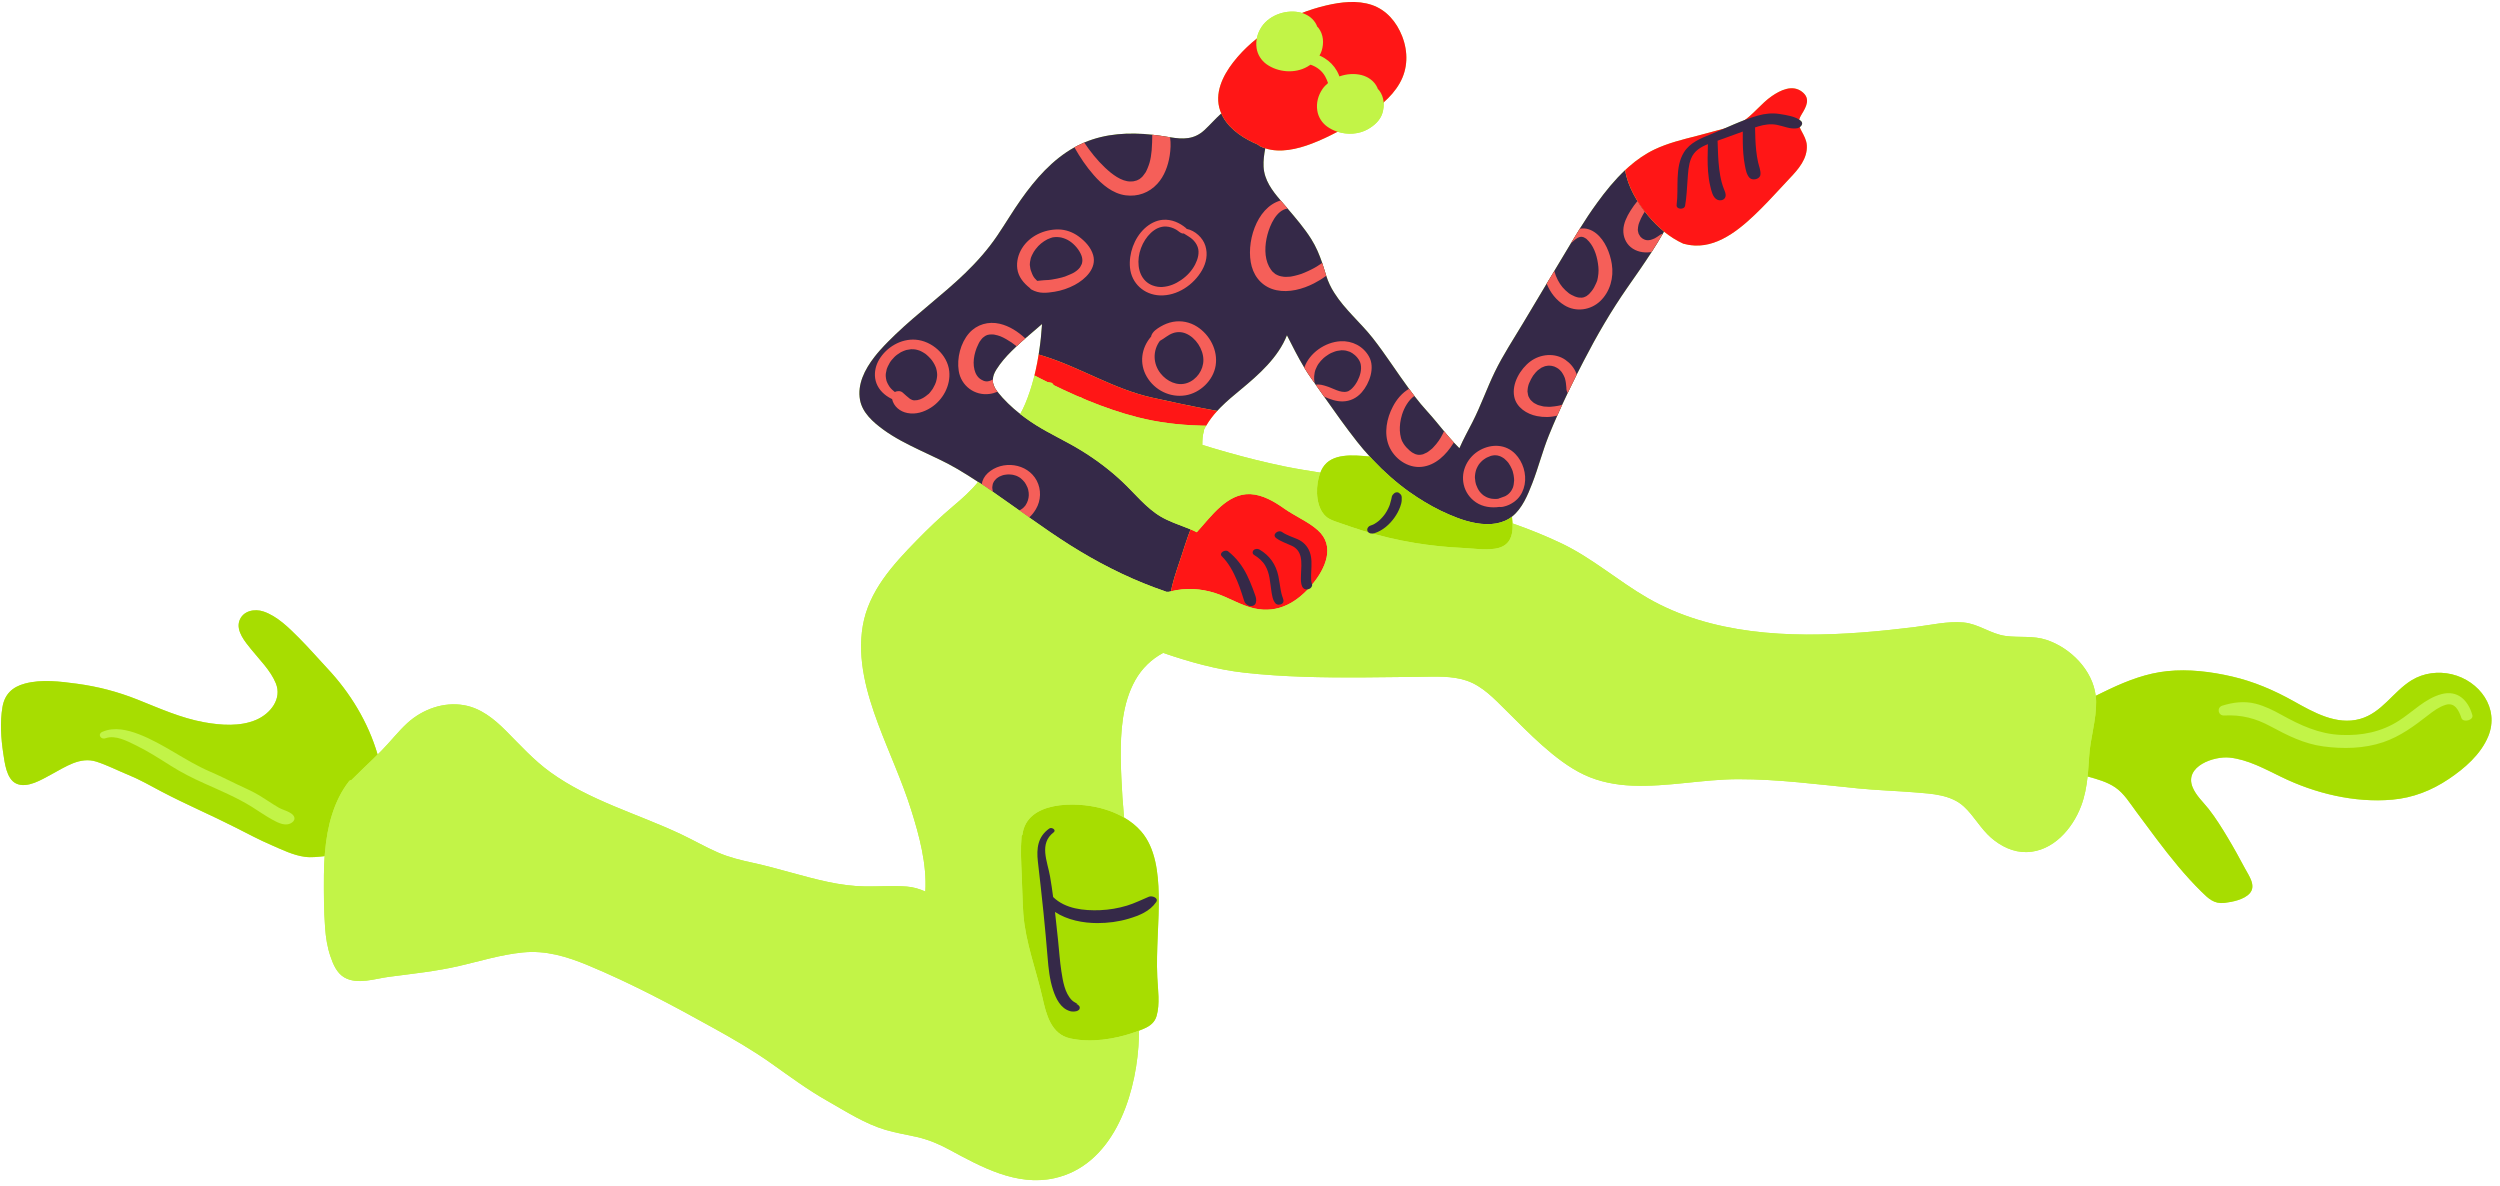
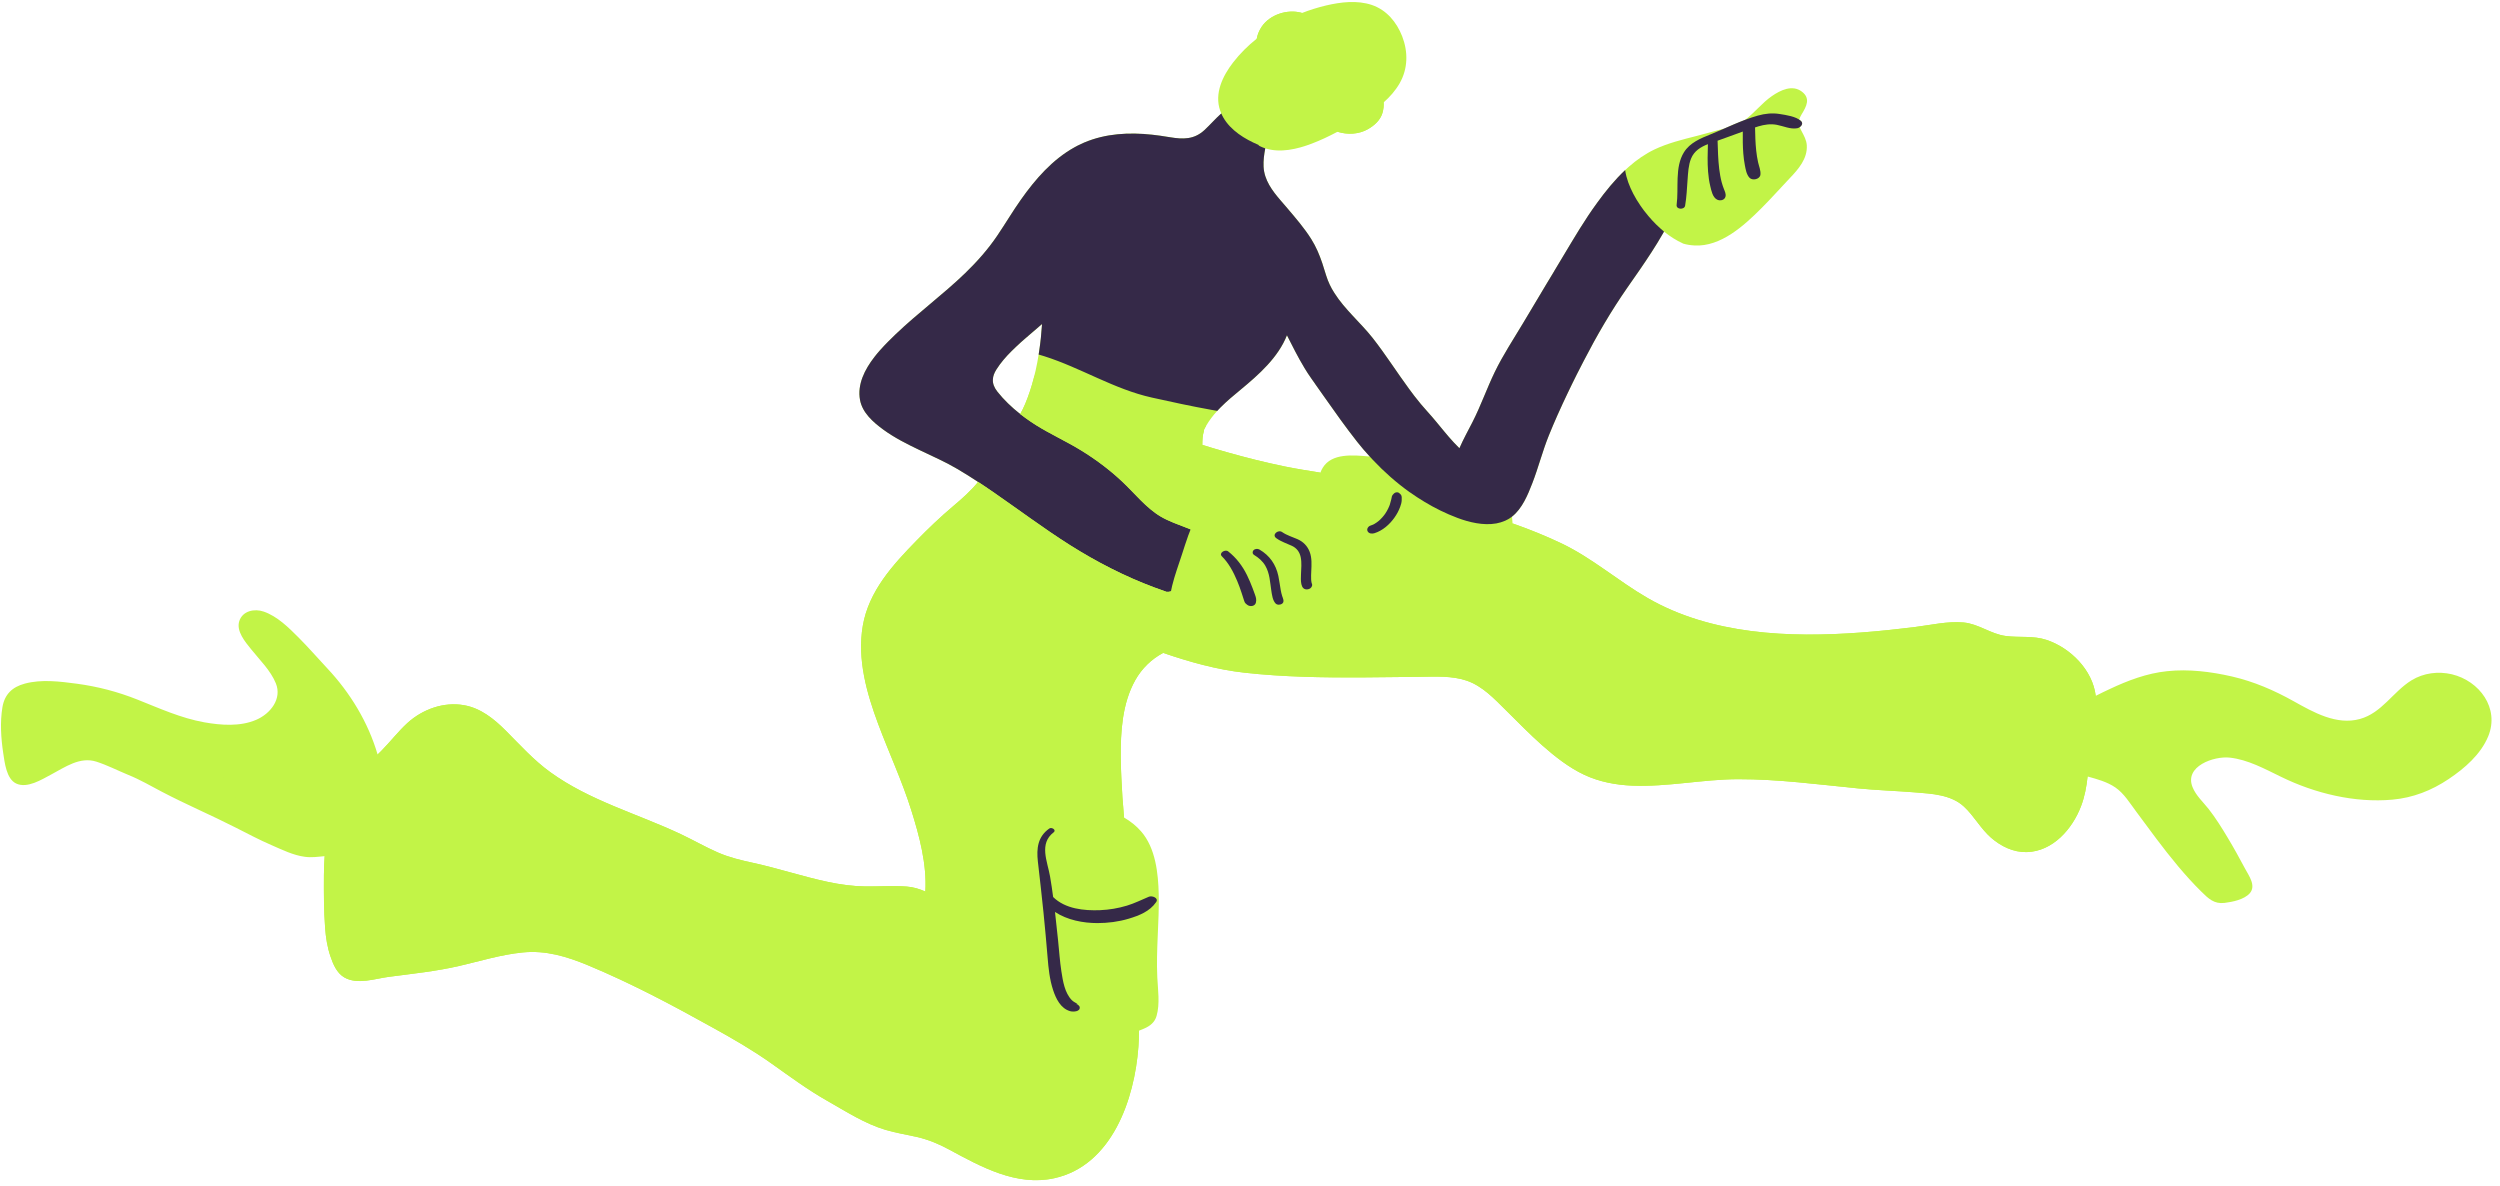
<svg xmlns="http://www.w3.org/2000/svg" fill="#000000" height="238.2" preserveAspectRatio="xMidYMid meet" version="1" viewBox="-0.2 -0.4 501.9 238.2" width="501.9" zoomAndPan="magnify">
  <g id="change1_1">
    <path d="M492.03,134.966c-2.75-0.64-5.67-0.27-8.09,1.21c-3.75,2.32-5.93,6.54-10.37,7.77 c-4.71,1.29-9.32-1.35-13.28-3.56c-3.93-2.2-7.98-3.95-12.38-4.97c-4.23-0.97-8.71-1.53-13.04-1.07c-4.06,0.42-7.86,1.86-11.51,3.58 c-0.95,0.44-1.88,0.89-2.82,1.37c-0.63-5.19-5.05-9.62-9.87-11.23c-2.7-0.9-5.44-0.42-8.21-0.79c-2.99-0.39-5.41-2.43-8.46-2.71 c-3.22-0.29-6.57,0.52-9.74,0.91c-3.63,0.45-7.26,0.84-10.91,1.11c-14.33,1.07-29.98,0.44-42.75-6.92 c-5.92-3.41-11.07-7.98-17.26-10.95c-3.23-1.54-6.53-2.87-9.88-4.04c-0.02-0.44-0.06-0.9-0.11-1.36c2.04-1.59,3.18-4.38,4.07-6.69 c1.23-3.16,2.05-6.43,3.31-9.57c0.55-1.35,1.12-2.69,1.71-4.02c0.32-0.73,0.65-1.46,0.99-2.19v-0.01c0.35-0.77,0.71-1.54,1.09-2.31 c0.59-1.25,1.2-2.49,1.82-3.72c0.45-0.91,0.91-1.8,1.38-2.69c2.64-5.12,5.47-10,8.76-14.73c1.66-2.39,3.34-4.76,4.91-7.2 c0.77-1.2,1.52-2.41,2.22-3.64h0.01c0.01-0.02,0.02-0.04,0.03-0.06c0.08-0.13,0.15-0.26,0.21-0.39c1.19,0.95,2.47,1.78,3.84,2.4 c0.02,0.01,0.03,0.01,0.04,0.02c0.69,0.2,1.42,0.32,2.17,0.36c0.05,0.01,0.08,0.01,0.12,0.01c5.24,0.26,9.87-3.96,13.33-7.42 c1.98-1.97,3.84-4.08,5.77-6.11c1.72-1.79,3.56-3.91,3.4-6.58c-0.06-1.05-0.57-1.94-1.05-2.85c-0.16-0.29-0.28-0.55-0.37-0.8 c0.43-0.3,0.72-0.82,0.24-1.25c-0.1-0.09-0.22-0.17-0.34-0.25c0.09-0.33,0.23-0.67,0.47-1.05c0.96-1.58,1.88-3.2,0.06-4.58 c-1.92-1.45-4.29-0.3-6.02,0.9c-1.98,1.36-3.47,3.35-5.38,4.77c-1.43,0.54-2.83,1.15-4.23,1.76c-0.36,0.09-0.72,0.18-1.08,0.28 c-1.46,0.39-2.91,0.81-4.38,1.18c-2.87,0.73-5.78,1.44-8.47,2.71c-1.89,0.9-3.6,2.1-5.17,3.48c-0.26,0.22-0.51,0.44-0.74,0.67 c-2.12,1.99-3.98,4.29-5.65,6.61c-1.22,1.67-2.37,3.41-3.46,5.16c-0.61,0.97-1.21,1.94-1.79,2.93c-1.12,1.85-2.22,3.72-3.34,5.57 v0.01c-0.01,0.02-0.03,0.05-0.04,0.07c-0.49,0.81-0.99,1.63-1.48,2.44c-1.57,2.62-3.13,5.24-4.69,7.86 c-1.95,3.27-4.08,6.47-5.74,9.9c-1.59,3.29-2.79,6.76-4.45,10.02c-0.9,1.75-1.85,3.47-2.63,5.26c-0.04-0.02-0.07-0.05-0.1-0.08 c-0.36-0.35-0.7-0.7-1.03-1.07c-0.68-0.73-1.33-1.49-1.97-2.26c-1.09-1.31-2.14-2.64-3.27-3.87c-0.95-1.03-1.83-2.11-2.68-3.21 c-0.36-0.47-0.72-0.94-1.07-1.43c-2.48-3.37-4.72-6.91-7.3-10.2c-2.42-3.07-5.59-5.72-7.69-9.04c-0.69-1.06-1.24-2.21-1.63-3.46 c-0.02-0.04-0.03-0.08-0.04-0.12c-0.25-0.83-0.51-1.64-0.77-2.45c-0.57-1.65-1.23-3.23-2.19-4.77c-1.39-2.21-3.09-4.18-4.77-6.16 c-0.02-0.02-0.03-0.04-0.05-0.06c-0.43-0.51-0.89-1.02-1.34-1.55c-1.69-1.97-3.28-4.08-3.43-6.77c-0.06-1.24,0.11-2.46,0.34-3.7 c3,0.98,6.44,0.16,9.31-0.93c1.78-0.67,3.51-1.5,5.21-2.4c2.01,0.64,4.3,0.52,6.12-0.53c1.27-0.73,2.42-1.75,2.88-3.2 c0.21-0.7,0.3-1.44,0.25-2.16c1.26-1.11,2.37-2.37,3.21-3.83c1.68-2.94,1.72-6.31,0.51-9.44c-1.12-2.86-3.13-5.28-6.09-6.29 c-2.96-0.99-6.22-0.59-9.18,0.1c-1.63,0.39-3.25,0.89-4.84,1.51c-0.07-0.02-0.15-0.05-0.22-0.07c-2.77-0.71-6.18,0.38-7.84,2.78 c-0.51,0.75-0.86,1.57-1.02,2.44c-1.77,1.41-3.38,3.01-4.75,4.78c-2.09,2.71-3.8,6.21-2.6,9.67c0.06,0.2,0.15,0.38,0.23,0.57 c-1.18,1.05-2.2,2.24-3.37,3.33c-2.1,1.94-4.32,1.88-6.92,1.45c-0.17-0.03-0.32-0.05-0.49-0.08c-1.01-0.17-2.04-0.32-3.08-0.43 c-4.64-0.5-9.33-0.27-13.66,1.57h-0.01c-0.43,0.19-0.86,0.39-1.3,0.61c-0.22,0.11-0.45,0.24-0.66,0.36 c-4.42,2.45-7.82,6.37-10.71,10.45c-1.67,2.36-3.14,4.85-4.76,7.25c-1.85,2.74-4.05,5.22-6.42,7.52c-4.47,4.32-9.51,8-13.99,12.29 c-0.98,0.95-2.07,2.01-3.12,3.19l-0.01,0.01c-0.03,0.03-0.05,0.06-0.08,0.09c-0.36,0.41-0.71,0.82-1.04,1.25 c-2,2.58-3.48,5.55-2.91,8.65c0.47,2.58,2.63,4.46,4.64,5.94c2.27,1.66,4.82,2.94,7.35,4.15c2.55,1.22,5.16,2.36,7.6,3.8 c1.39,0.82,2.76,1.69,4.11,2.58c-1.45,1.8-3.21,3.35-4.99,4.85c-2.59,2.19-4.99,4.48-7.35,6.9c-4.77,4.88-9.62,10.17-10.81,17.15 c-1.14,6.7,0.78,13.49,3.11,19.74c2.16,5.77,4.77,11.35,6.62,17.24c1.63,5.17,3.15,10.83,2.83,16.35c-1.17-0.52-2.39-0.9-3.72-1 c-2.77-0.21-5.57,0.01-8.35-0.03c-2.53-0.03-5.05-0.38-7.53-0.91c-5.02-1.07-9.89-2.7-14.91-3.8c-2.43-0.53-4.86-1.1-7.14-2.1 c-2.54-1.11-4.95-2.51-7.46-3.69c-8.77-4.13-18.2-6.67-26.16-12.42c-3.37-2.43-6.05-5.44-8.97-8.36c-2.35-2.35-5.02-4.52-8.39-5.1 c-4.09-0.72-8.32,0.83-11.34,3.57c-1.86,1.71-3.4,3.72-5.17,5.52c-0.27,0.28-0.54,0.54-0.82,0.81c-1.89-6.46-5.5-12.4-10.11-17.31 c-1.92-2.05-3.76-4.18-5.75-6.17c-1.99-2-4.28-4.28-7.02-5.22c-1.83-0.63-4.21-0.17-4.89,1.91c-0.65,2.02,1.19,4.18,2.36,5.63 c1.73,2.17,3.91,4.25,4.98,6.86c1.28,3.12-1.09,6.11-3.94,7.33c-3.23,1.39-7.05,1.1-10.43,0.5c-4.68-0.84-9.01-2.81-13.39-4.55 c-4-1.59-7.94-2.62-12.2-3.2c-3.4-0.45-7.07-0.92-10.43-0.02c-2.54,0.68-4.07,2.17-4.5,4.74c-0.5,3.02-0.29,6.21,0.16,9.22 c0.29,1.86,0.62,5.17,2.6,6.1c2.22,1.05,5.14-0.81,7.03-1.81c2.82-1.5,5.78-3.63,9.07-2.58c2.2,0.71,4.28,1.78,6.41,2.66 c2.34,0.94,4.52,2.22,6.75,3.39c4.86,2.55,9.93,4.7,14.81,7.19c2.38,1.2,4.71,2.45,7.15,3.5c2.11,0.92,4.42,2.06,6.71,2.36 c1.34,0.19,2.66,0,4-0.13c-0.09,1.28-0.14,2.55-0.15,3.79c-0.02,3.51-0.02,7.09,0.24,10.59c0.14,1.95,0.44,3.91,1.08,5.76 c0.53,1.57,1.27,3.33,2.76,4.2c2.64,1.54,6.18,0.25,8.96-0.11c4.73-0.62,9.49-1.11,14.14-2.19c4.21-0.97,8.37-2.27,12.68-2.7 c4.69-0.48,8.9,0.81,13.19,2.59c8.68,3.61,17.02,8.05,25.23,12.62c4,2.21,7.88,4.46,11.62,7.11c3.63,2.58,7.21,5.23,11.09,7.43 c3.8,2.16,7.57,4.62,11.8,5.88c2.08,0.61,4.21,0.94,6.32,1.42c2.27,0.54,4.29,1.37,6.34,2.48c6.44,3.48,13.56,7.45,21.13,5.8 c11.63-2.52,16.18-15.9,16.94-26.4c0.08-1.06,0.11-2.14,0.12-3.23c0.33-0.13,0.66-0.27,0.98-0.4c1.22-0.52,2.18-1.26,2.55-2.57 c0.7-2.42,0.26-5.31,0.14-7.79c-0.26-5.55,0.41-11.06,0.29-16.61c-0.1-4.25-0.63-9.31-3.55-12.65c-0.96-1.11-2.14-2.03-3.42-2.78 c-0.07-1.35-0.24-2.73-0.32-4.02c-0.15-2.67-0.32-5.34-0.34-8.01c-0.04-5.23,0.3-10.86,2.91-15.53c1.33-2.36,3.24-4.21,5.6-5.48 h0.01c5.32,1.82,10.71,3.35,16.33,3.97c7.79,0.87,15.65,0.99,23.47,0.95c3.92-0.02,7.83-0.09,11.75-0.12 c3.09-0.03,6.38-0.24,9.35,0.76c3.24,1.1,5.6,3.68,7.97,6.02c2.37,2.33,4.68,4.72,7.16,6.92c2.58,2.28,5.38,4.5,8.5,5.97 c3.02,1.41,6.33,2.04,9.65,2.18c7.09,0.28,14.13-1.28,21.24-1.3c8.06-0.01,16.07,1.06,24.08,1.85c3.82,0.38,7.64,0.49,11.46,0.8 c3.34,0.27,7.22,0.45,9.81,2.86c2.02,1.87,3.32,4.38,5.41,6.22c2.01,1.75,4.5,2.98,7.2,2.91c5.23-0.15,9.14-4.63,10.88-9.2 c0.74-1.92,1.11-3.94,1.33-5.98c1.94,0.54,3.89,1.06,5.57,2.2c1.76,1.21,2.95,3.2,4.21,4.88c1.35,1.81,2.69,3.63,4.04,5.44 c2.81,3.72,5.73,7.36,9.05,10.63c1.39,1.37,2.54,2.48,4.61,2.23c1.61-0.2,3.94-0.66,5.07-1.93c1.33-1.52-0.17-3.52-0.92-4.92 c-1.13-2.12-2.28-4.21-3.52-6.27c-1.17-1.95-2.39-3.91-3.79-5.71c-1.11-1.41-2.57-2.71-3.25-4.41c-1.7-4.2,4.3-6.27,7.45-5.93 c3.67,0.39,7.08,2.29,10.35,3.87c6.77,3.31,14.74,5.25,22.31,4.57c4.14-0.37,7.87-1.83,11.31-4.14c3.19-2.14,6.44-4.94,7.94-8.58 C501.65,141.776,497.58,136.296,492.03,134.966z M208.42,70.126c-0.03,0.22-0.06,0.44-0.1,0.65c-0.17,1.08-0.37,2.15-0.61,3.21 c-0.07,0.34-0.15,0.66-0.24,0.99l-0.15,0.62c-0.44,1.7-1,3.4-1.67,5.02c-0.31,0.74-0.65,1.44-1.03,2.11 c-1.71-1.35-3.3-2.87-4.57-4.48c0-0.01-0.01-0.02-0.02-0.03c-0.65-0.82-0.95-1.61-0.9-2.43v-0.01c0.02-0.65,0.27-1.31,0.72-2.02 c0.85-1.35,1.9-2.55,3.03-3.67c0.33-0.33,0.67-0.65,1.01-0.97h0.01c0.56-0.55,1.14-1.06,1.74-1.57c1.12-0.98,2.26-1.93,3.36-2.9 C208.88,66.486,208.7,68.316,208.42,70.126z M265.37,93.476c-0.19,0.3-0.35,0.64-0.49,1.01c-2.41-0.39-4.81-0.76-7.2-1.25 c-3.9-0.8-7.78-1.78-11.62-2.87c-1.64-0.46-3.26-0.95-4.88-1.46c0.01-0.92,0.03-1.84,0.3-2.73c0.03-0.08,0.02-0.15,0-0.22 c0.07-0.15,0.14-0.31,0.22-0.45c0.08-0.15,0.17-0.3,0.25-0.44c0.63-1.08,1.38-2.06,2.23-2.98c0.21-0.24,0.44-0.46,0.66-0.7 c1.27-1.27,2.67-2.43,4.05-3.57c3.64-3.01,7.52-6.44,9.28-10.91c1.11,2.19,2.21,4.4,3.48,6.5c0,0,0,0,0,0.01 c0.47,0.78,0.97,1.54,1.5,2.29c0.19,0.28,0.39,0.55,0.59,0.82c0,0.01,0,0.01,0.01,0.02c0.06,0.1,0.13,0.2,0.2,0.3 c0.56,0.79,1.11,1.58,1.68,2.38c2.15,3.07,4.33,6.14,6.65,9.09c0.79,1,1.64,1.99,2.52,2.94 C271.36,90.926,267.18,90.566,265.37,93.476z" fill="#c2f447" />
  </g>
  <g id="change2_1">
    <path d="M333.864,46.094c-0.062,0.134-0.134,0.267-0.216,0.39c-0.01,0.021-0.021,0.041-0.031,0.062h-0.01 c-0.699,1.233-1.448,2.445-2.219,3.636c-1.572,2.445-3.246,4.818-4.91,7.201c-3.287,4.735-6.122,9.615-8.762,14.73 c-0.462,0.894-0.924,1.787-1.376,2.691c-0.616,1.233-1.233,2.476-1.818,3.719c-0.38,0.77-0.74,1.541-1.089,2.311v0.01 c-0.339,0.729-0.668,1.459-0.996,2.188c-0.586,1.335-1.161,2.671-1.705,4.027c-1.263,3.133-2.085,6.41-3.308,9.563 c-0.894,2.311-2.034,5.105-4.078,6.698c-0.226,0.185-0.462,0.339-0.709,0.483c-0.021,0.01-0.031,0.021-0.051,0.031 c-0.205,0.123-0.411,0.226-0.627,0.318c0,0,0,0-0.01,0c-0.565,0.247-1.15,0.421-1.757,0.534c-2.599,0.462-5.485-0.236-7.817-1.12 c-2.291-0.863-4.489-1.941-6.595-3.215c-0.996-0.596-1.962-1.233-2.907-1.9c-0.01-0.01-0.021-0.01-0.031-0.01 c-2.691-1.921-5.167-4.109-7.417-6.502c-0.216-0.226-0.431-0.452-0.627-0.678c-0.883-0.955-1.726-1.941-2.517-2.948 c-2.322-2.948-4.499-6.02-6.656-9.091c-0.565-0.791-1.12-1.582-1.674-2.373c-0.072-0.103-0.144-0.205-0.205-0.298 c-0.01-0.01-0.01-0.01-0.01-0.021c-0.195-0.277-0.39-0.544-0.586-0.822c-0.534-0.75-1.027-1.51-1.5-2.291c0-0.01,0-0.01,0-0.01 c-1.274-2.106-2.373-4.314-3.482-6.502c-1.757,4.468-5.639,7.899-9.276,10.909c-1.387,1.14-2.784,2.301-4.047,3.575 c-0.226,0.236-0.452,0.462-0.668,0.699c-0.298-0.051-0.586-0.103-0.883-0.154c-0.113-0.021-0.226-0.041-0.339-0.062 c-3.975-0.709-7.93-1.572-11.864-2.445c-7.632-1.685-14.289-5.989-21.674-8.32c-0.37-0.123-0.729-0.236-1.099-0.329 c0.041-0.216,0.072-0.431,0.103-0.647c0.277-1.818,0.462-3.647,0.585-5.485c-1.109,0.976-2.25,1.921-3.369,2.897 c-0.596,0.514-1.171,1.027-1.736,1.572h-0.01c-0.339,0.318-0.678,0.647-1.007,0.976c-1.13,1.12-2.178,2.321-3.03,3.667 c-0.452,0.709-0.699,1.366-0.719,2.024v0.01c-0.051,0.811,0.247,1.602,0.894,2.424c0.01,0.01,0.021,0.021,0.021,0.031 c1.274,1.613,2.866,3.133,4.571,4.479c0.339,0.257,0.678,0.514,1.027,0.77c0.709,0.514,1.428,1.007,2.137,1.448 c2.938,1.839,6.112,3.267,9.07,5.085c2.928,1.798,5.66,3.842,8.166,6.184c2.517,2.342,4.838,5.342,7.817,7.098 c1.654,0.976,3.482,1.572,5.259,2.28h0.01c0.247,0.092,0.483,0.185,0.719,0.288c-0.144,0.349-0.277,0.699-0.401,1.058h-0.01 c-0.483,1.335-0.914,2.712-1.356,4.068c-0.678,2.075-1.428,4.109-1.941,6.204c-0.082,0.359-0.164,0.729-0.236,1.099 c-0.123,0.031-0.236,0.062-0.359,0.092h-0.01c-0.031,0.01-0.051,0.01-0.072,0.01c-0.134,0.031-0.247,0.021-0.339-0.01 c-0.01,0.01-0.01,0.021-0.01,0.041c-0.021,0-0.031,0-0.051-0.01c-0.853-0.288-1.705-0.596-2.547-0.914 c-5.917-2.209-11.536-5.105-16.877-8.475c-2.794-1.767-5.506-3.647-8.197-5.557c-0.657-0.472-1.325-0.935-1.983-1.407 c-1.757-1.243-3.513-2.496-5.28-3.719c-0.021-0.01-0.031-0.021-0.051-0.031c-0.74-0.503-1.469-1.007-2.209-1.5h-0.01 c-0.236-0.154-0.472-0.318-0.719-0.472c-1.356-0.894-2.722-1.757-4.119-2.578c-2.435-1.438-5.044-2.578-7.591-3.801 c-2.537-1.212-5.085-2.486-7.355-4.15c-2.013-1.479-4.171-3.359-4.643-5.937c-0.565-3.102,0.914-6.071,2.917-8.649 c0.329-0.431,0.678-0.842,1.038-1.253c0.031-0.031,0.051-0.062,0.082-0.092l0.01-0.01c1.048-1.181,2.137-2.239,3.112-3.184 c4.489-4.294,9.522-7.971,13.991-12.296c2.373-2.301,4.571-4.777,6.42-7.519c1.623-2.393,3.092-4.89,4.766-7.252 c2.887-4.078,6.287-7.992,10.704-10.447c0.216-0.123,0.442-0.247,0.668-0.36c0.431-0.216,0.863-0.421,1.294-0.606h0.01 c4.335-1.839,9.019-2.075,13.662-1.572c1.038,0.113,2.065,0.257,3.082,0.431c0.164,0.031,0.318,0.051,0.483,0.072 c2.609,0.431,4.828,0.493,6.923-1.448c1.171-1.089,2.188-2.28,3.369-3.328c0.113,0.267,0.236,0.534,0.38,0.781 c1.5,2.64,4.335,4.366,7.067,5.526c0.031,0.082,0.113,0.164,0.247,0.236c0.092,0.051,0.185,0.092,0.288,0.134 c0.277,0.134,0.555,0.236,0.842,0.329c-0.236,1.233-0.401,2.455-0.339,3.698c0.144,2.691,1.736,4.797,3.431,6.769 c0.442,0.524,0.904,1.038,1.335,1.551c0.021,0.021,0.031,0.041,0.051,0.062c1.674,1.972,3.38,3.945,4.766,6.153 c0.966,1.541,1.623,3.123,2.188,4.777c0.267,0.801,0.524,1.613,0.77,2.445c0.01,0.041,0.021,0.082,0.041,0.123 c0.39,1.243,0.945,2.393,1.633,3.462c2.096,3.318,5.27,5.968,7.694,9.04c2.578,3.287,4.818,6.831,7.293,10.2 c0.349,0.483,0.709,0.955,1.068,1.428c0.853,1.099,1.736,2.178,2.681,3.205c1.13,1.233,2.188,2.568,3.277,3.873 c0.637,0.77,1.284,1.531,1.962,2.26c0.339,0.37,0.678,0.719,1.038,1.068c0.031,0.031,0.062,0.062,0.092,0.082 c0.781-1.787,1.736-3.513,2.63-5.259c1.664-3.256,2.866-6.728,4.458-10.015c1.654-3.431,3.79-6.636,5.732-9.902 c1.561-2.619,3.123-5.239,4.694-7.858c0.493-0.812,0.986-1.633,1.479-2.445c0.01-0.021,0.031-0.051,0.041-0.072v-0.01 c1.12-1.849,2.219-3.719,3.338-5.568c0.586-0.986,1.181-1.962,1.787-2.928c1.099-1.757,2.239-3.493,3.462-5.167 c1.674-2.311,3.534-4.612,5.65-6.605c0.051,0.411,0.144,0.832,0.247,1.253c0.421,1.613,1.161,3.195,2.013,4.623 c0.072,0.113,0.144,0.226,0.216,0.339c0.421,0.688,0.863,1.335,1.315,1.921c0.051,0.072,0.103,0.134,0.164,0.205 c0.925,1.202,1.993,2.373,3.164,3.41C333.402,45.703,333.628,45.898,333.864,46.094z" fill="#352948" />
  </g>
  <g id="change3_1">
-     <path d="M225.779,38.811c-2.578-0.339-4.746-2.157-6.4-4.058c-1.5-1.705-2.763-3.595-3.883-5.568 c0.216-0.123,0.442-0.247,0.668-0.36c0.431-0.216,0.863-0.421,1.294-0.606h0.01c1.212,1.798,2.578,3.534,4.171,5.033 c1.366,1.294,3.297,2.804,5.126,2.784c0.144-0.01,0.575-0.041,0.575-0.031c0.082-0.031,0.339-0.092,0.401-0.103 c0.092-0.021,0.185-0.041,0.267-0.072c0.01,0,0.021,0,0.031-0.01c0.175-0.082,0.329-0.154,0.493-0.247h0.01 c0.01-0.01,0.021-0.01,0.021-0.01c0.01-0.01,0.021-0.02,0.031-0.031c0.082-0.062,0.164-0.123,0.236-0.185 c0.051-0.051,0.257-0.236,0.308-0.277c0.01-0.01,0.01-0.01,0.01-0.01c0.051-0.072,0.195-0.236,0.236-0.298 c0.113-0.144,0.216-0.298,0.329-0.452c0.175-0.257,0.062-0.051,0.236-0.411c0.082-0.164,0.164-0.349,0.236-0.524 c0.154-0.37,0.288-0.74,0.401-1.12c0.195-0.678,0.349-1.592,0.421-2.465c0.092-1.038,0.103-2.096,0.123-3.143 c1.038,0.113,2.065,0.257,3.082,0.431c0.164,0.031,0.318,0.051,0.483,0.072c0.195,1.222,0.113,2.517-0.072,3.719 c-0.318,2.024-1.079,4.109-2.476,5.629C230.494,38.307,228.214,39.129,225.779,38.811z M232.637,58.904 c-3.155-0.136-5.677-2.411-5.979-5.562c-0.269-2.811,0.834-5.907,2.899-7.848c1.013-0.952,2.318-1.667,3.724-1.769 c1.714-0.125,3.315,0.572,4.611,1.658c0.066,0.055,0.107,0.113,0.146,0.17c1.69,0.332,3.257,1.78,3.754,3.401 c0.517,1.684,0.195,3.367-0.664,4.881C239.452,56.79,236.105,59.053,232.637,58.904z M232.27,57.179 c0.306,0.037,0.71,0.045,0.867,0.034c1.425-0.099,2.614-0.594,3.815-1.417c1.151-0.789,2.141-1.853,2.784-3.101 c0.53-1.029,0.919-2.355,0.517-3.49c-0.223-0.629-0.613-1.172-1.114-1.611c-0.512-0.448-1.119-0.745-1.678-1.122 c-0.13,0.018-0.264,0.016-0.395-0.03c-0.41-0.146-0.78-0.538-1.163-0.755c-0.624-0.353-1.31-0.577-2.028-0.611 c-0.52-0.025-1.065,0.086-1.629,0.324c-0.439,0.185-0.998,0.574-1.397,0.952c-1.74,1.652-2.735,4.29-2.449,6.679 c0.137,1.141,0.573,2.208,1.391,2.999c0.375,0.363,0.907,0.695,1.388,0.87C231.534,57.03,231.894,57.133,232.27,57.179z M213.47,55.161C213.114,55.209,213.351,55.202,213.47,55.161L213.47,55.161z M210.463,55.794c0.005-0.001,0.011-0.001,0.016-0.001 c0.014-0.001,0.027-0.003,0.039-0.004c0.011-0.002,0.023-0.003,0.034-0.005C210.256,55.798,210.356,55.802,210.463,55.794z M219.261,50.811c0.759,2.646-1.572,4.851-3.686,5.982c-1.256,0.672-2.667,1.156-4.073,1.379c-0.733,0.116-1.498,0.22-2.243,0.205 c-0.856-0.018-1.626-0.237-2.379-0.645c-0.147-0.08-0.239-0.183-0.309-0.294c-1.254-0.983-2.326-2.25-2.539-3.879 c-0.188-1.439,0.191-2.911,0.957-4.134c1.545-2.468,4.452-3.796,7.315-3.76c1.445,0.018,2.861,0.536,4.023,1.385 C217.616,47.993,218.811,49.242,219.261,50.811z M217.078,52.14c0.007-0.054,0.013-0.278,0.019-0.295 c-0.005-0.099-0.01-0.197-0.023-0.295c-0.029-0.213-0.077-0.422-0.151-0.624c-0.433-1.172-1.435-2.318-2.437-2.959 c-0.497-0.318-1.022-0.531-1.593-0.673c-0.041-0.01-0.052-0.014-0.062-0.017c-0.009-0.001-0.015-0.001-0.05-0.007 c-0.073-0.012-0.147-0.023-0.22-0.033c-0.132-0.017-0.264-0.03-0.396-0.038c-0.13-0.008-0.26-0.01-0.39-0.009 c-0.03,0.004-0.234,0.015-0.276,0.019c-0.102,0.01-0.203,0.022-0.304,0.036c-0.013,0.002-0.041,0.006-0.063,0.01 c-0.119,0.03-0.238,0.067-0.353,0.106c-0.243,0.082-0.483,0.177-0.714,0.288c-0.41,0.198-0.874,0.522-1.265,0.831 c-0.352,0.279-0.759,0.705-1.084,1.137c-0.101,0.134-0.191,0.276-0.289,0.412c-0.016,0.022-0.013,0.017-0.021,0.029 c-0.032,0.049-0.063,0.099-0.094,0.149c-0.13,0.214-0.248,0.436-0.352,0.664c-0.063,0.138-0.115,0.279-0.172,0.42 c-0.01,0.024-0.024,0.066-0.033,0.095c-0.006,0.022-0.014,0.044-0.019,0.066c-0.065,0.25-0.12,0.5-0.152,0.757 c-0.018,0.148-0.027,0.296-0.035,0.444c-0.001,0.018,0,0.036-0.001,0.054c0.001,0.02,0.004,0.124,0.007,0.154 c0.026,0.247,0.054,0.49,0.11,0.732c0.026,0.112,0.06,0.223,0.094,0.333c-0.01-0.051,0.094,0.235,0.116,0.291 c0.118,0.303,0.129,0.336,0.11,0.292c0.017,0.043,0.034,0.086,0.052,0.129c0.049,0.113,0.103,0.224,0.159,0.333 c0.18,0.345,0.481,0.689,0.83,1.017c0.454-0.048,0.908-0.104,1.365-0.132c0.319-0.019,0.639-0.026,0.958-0.052 c0.038-0.003,0.075-0.006,0.113-0.01c0.006,0,0.011-0.001,0.016-0.001c0.046-0.005,0.093-0.01,0.139-0.013 c-0.027,0.001-0.044,0.002-0.066,0.003c0.155-0.022,0.311-0.042,0.466-0.067c0.678-0.11,1.359-0.246,2.022-0.427 c0.145-0.04,0.301-0.112,0.45-0.131c-0.009,0.001-0.013,0.002-0.021,0.003c0,0,0.001,0,0.001,0c0.074-0.025,0.147-0.051,0.22-0.078 c0.316-0.116,0.624-0.248,0.932-0.384c0.15-0.067,0.301-0.133,0.449-0.205c0.039-0.019,0.166-0.085,0.236-0.12 c0.065-0.039,0.201-0.117,0.234-0.138c0.118-0.075,0.231-0.155,0.343-0.239c0.077-0.058,0.15-0.119,0.224-0.181 c-0.004-0.002,0.18-0.166,0.215-0.202c0.08-0.082,0.158-0.167,0.231-0.255c0.033-0.041,0.088-0.124,0.116-0.166 c0.108-0.19,0.202-0.382,0.301-0.577c0.003-0.006,0.002-0.003,0.005-0.008c0.015-0.051,0.03-0.102,0.043-0.154 C217.044,52.35,217.064,52.245,217.078,52.14z M198.455,78.687c0.555-0.072,1.089-0.226,1.592-0.442c0-0.01-0.01-0.021-0.021-0.031 c-0.647-0.822-0.945-1.613-0.894-2.424c-0.144,0.072-0.298,0.154-0.452,0.216c-0.041,0.01-0.072,0.031-0.113,0.041 c0,0-0.226,0.062-0.267,0.072c-0.041,0.01-0.082,0.021-0.123,0.021c-0.01,0.01-0.021,0.01-0.041,0.01h-0.01 c0,0-0.01,0.01-0.021,0.01c-0.01,0-0.01,0-0.021,0s-0.01,0.01-0.021,0c-0.051,0-0.123,0.01-0.144,0.01c0,0-0.082-0.01-0.164-0.01 h-0.01c-0.031,0-0.051-0.01-0.072-0.01c-0.021,0.01-0.031,0-0.031,0c-0.082-0.021-0.175-0.041-0.164-0.041 c-0.051-0.01-0.092-0.021-0.113-0.021h-0.01c-0.01,0-0.01-0.01-0.021-0.01c-0.175-0.072-0.339-0.154-0.503-0.247 c-0.75-0.411-1.192-1.171-1.397-2.003c-0.236-0.976-0.205-1.89,0-2.917c0.103-0.503,0.257-0.986,0.442-1.469 c0.103-0.257,0.216-0.514,0.349-0.77c0.041-0.082,0.082-0.164,0.123-0.247c0.041-0.072,0.082-0.134,0.113-0.205 c0.01-0.01,0.021-0.031,0.031-0.041c0-0.01,0.01-0.031,0.021-0.041c0.123-0.175,0.247-0.339,0.38-0.503 c0.051-0.062,0.113-0.113,0.164-0.175c0.01-0.021,0.031-0.031,0.031-0.041c0,0,0.021-0.01,0.041-0.031 c0.144-0.113,0.298-0.216,0.442-0.329c0.01,0,0.01-0.01,0.01-0.01c0.103-0.051,0.205-0.103,0.318-0.154h0.01 c0,0,0.01-0.01,0.041-0.02c0.01-0.01,0.031-0.01,0.041-0.021v0.01c0.041-0.021,0.092-0.031,0.123-0.041 c0.113-0.021,0.236-0.041,0.359-0.062c0,0,0.01-0.01,0.021-0.01v0.01c0.072,0,0.318-0.02,0.38-0.02c0.113,0,0.216,0.01,0.329,0.01 c0.021,0,0.051,0.01,0.082,0.01c0.021,0.01,0.041,0.01,0.062,0.01h0.01c0.041,0.01,0.062,0.01,0.062,0.01 c0.966,0.185,1.479,0.401,2.373,0.904c0.76,0.431,1.428,0.883,2.096,1.428h0.01c0.565-0.544,1.14-1.058,1.736-1.572 c-1.448-1.346-3.164-2.476-5.105-2.938c-2.28-0.534-4.602,0.103-6.174,1.88c-1.716,1.952-2.486,5.023-2.085,7.571 C192.744,77.044,195.445,79.088,198.455,78.687z M190.371,74.118c0.307,2.88-1.27,5.79-3.698,7.329 c-1.403,0.889-3.013,1.391-4.677,1.076c-1.523-0.288-2.776-1.318-3.105-2.82c-0.041-0.015-0.084-0.023-0.122-0.043 c-0.353-0.179-0.695-0.377-1.016-0.609c-1.182-0.855-2.044-2.038-2.255-3.507c-0.184-1.285,0.136-2.647,0.798-3.755 c1.494-2.501,4.386-4.219,7.339-3.992C186.89,68.048,190.019,70.807,190.371,74.118z M183.52,69.754 C183.496,69.75,183.491,69.75,183.52,69.754L183.52,69.754z M187.92,75.261c0.015-0.136,0.022-0.272,0.028-0.408 c-0.008,0.039-0.014-0.293-0.021-0.36c-0.032-0.299-0.089-0.596-0.169-0.886c-0.012-0.044-0.129-0.385-0.043-0.152 c-0.02-0.054-0.04-0.108-0.062-0.161c-0.065-0.164-0.139-0.325-0.219-0.482c-0.151-0.296-0.329-0.576-0.523-0.846 c-0.032-0.038-0.148-0.189-0.165-0.209c-0.055-0.065-0.112-0.13-0.169-0.194c-0.125-0.138-0.254-0.272-0.388-0.402 c-0.128-0.123-0.26-0.242-0.397-0.356c-0.06-0.05-0.122-0.098-0.183-0.148c-0.017-0.013-0.024-0.02-0.034-0.028 c-0.012-0.008-0.022-0.013-0.042-0.027c-0.294-0.192-0.587-0.374-0.905-0.523c-0.028-0.013-0.122-0.052-0.145-0.062 c-0.042-0.016-0.083-0.032-0.126-0.047c-0.127-0.044-0.256-0.084-0.385-0.119c-0.102-0.028-0.206-0.049-0.309-0.074 c-0.019-0.005-0.052-0.01-0.085-0.015c-0.103-0.013-0.206-0.027-0.31-0.035c-0.153-0.012-0.307-0.017-0.461-0.016 c-0.044,0-0.088,0.002-0.133,0.003c-0.002,0-0.002,0-0.005,0.001c-0.301,0.045-0.597,0.094-0.897,0.148 c-0.003,0.001-0.003,0-0.006,0.001c-0.065,0.021-0.13,0.04-0.195,0.062c-0.12,0.04-0.238,0.084-0.355,0.131 c-0.164,0.066-0.321,0.147-0.483,0.217c-0.003,0.001-0.002,0.001-0.005,0.002c-0.044,0.024-0.087,0.048-0.13,0.073 c-0.24,0.139-0.472,0.293-0.694,0.459c-0.081,0.06-0.159,0.124-0.238,0.186c-0.016,0.013-0.047,0.04-0.075,0.065 c-0.073,0.067-0.147,0.133-0.218,0.203c-0.195,0.192-0.38,0.395-0.552,0.607c-0.062,0.077-0.121,0.156-0.182,0.234 c-0.012,0.016-0.037,0.053-0.058,0.084c-0.054,0.082-0.108,0.164-0.159,0.248c-0.137,0.228-0.259,0.465-0.372,0.705 c-0.071,0.152-0.13,0.308-0.194,0.463c-0.003,0.008-0.004,0.009-0.007,0.016c-0.002,0.008-0.002,0.011-0.005,0.021 c-0.012,0.046-0.028,0.091-0.04,0.136c-0.07,0.248-0.123,0.5-0.155,0.756c-0.012,0.092-0.018,0.184-0.027,0.276 c-0.002,0.018-0.003,0.07-0.004,0.106c0.001,0.094,0.003,0.189,0.009,0.283c0.02,0.27,0.072,0.529,0.132,0.791 c0.009,0.039,0.01,0.047,0.012,0.059c0.003,0.007,0.004,0.007,0.013,0.031c0.024,0.068,0.049,0.136,0.076,0.202 c0.05,0.125,0.107,0.247,0.168,0.366c0.063,0.123,0.134,0.241,0.206,0.358c0.04,0.066,0.081,0.131,0.122,0.195 c0.018,0.028,0.018,0.03,0.026,0.042c0.004,0.005,0.001,0,0.008,0.01c0.308,0.419,0.668,0.745,1.055,1.045 c0.508-0.26,1.198-0.254,1.605,0.141c0.449,0.436,0.943,0.827,1.427,1.224c0,0,0,0,0.001,0c0.057,0.032,0.112,0.067,0.169,0.098 c0.1,0.054,0.204,0.095,0.307,0.142c0.052,0.013,0.103,0.027,0.156,0.039c0.037,0.008,0.074,0.014,0.111,0.021 c-0.03,0.001-0.044,0-0.083,0.003c0.028-0.002,0.056-0.001,0.084-0.002c0.025,0.004,0.05,0.009,0.074,0.014 c0.122,0.024,0.209-0.01,0.076-0.018c0.141-0.002,0.281-0.007,0.422-0.01c0.084-0.009,0.193-0.023,0.253-0.036 c0.069-0.015,0.14-0.039,0.211-0.061c0.041-0.004,0.099-0.014,0.157-0.036c0.002-0.001,0.004-0.002,0.006-0.002 c0.019-0.004,0.039-0.012,0.058-0.014c-0.014,0.002-0.022,0.003-0.035,0.004c0.035-0.013,0.069-0.027,0.104-0.041 c0.156-0.064,0.31-0.135,0.46-0.212c0.029-0.015,0.163-0.104,0.226-0.129c0.114-0.074,0.229-0.146,0.339-0.226 c0.124-0.089,0.245-0.183,0.364-0.279c0.06-0.049,0.117-0.099,0.176-0.149c0.065-0.054,0.096-0.064,0.106-0.059 c0.173-0.142,0.365-0.43,0.463-0.55c0.099-0.121,0.191-0.247,0.284-0.373c0.02-0.027,0.066-0.098,0.085-0.127 c0.016-0.026,0.033-0.052,0.049-0.078c0.149-0.247,0.284-0.503,0.401-0.767c0.064-0.144,0.119-0.291,0.176-0.437 c0.012-0.032,0.042-0.132,0.046-0.144c0.011-0.039,0.023-0.077,0.033-0.116C187.834,75.835,187.888,75.549,187.92,75.261z M183.221,79.961c0,0,0.001,0,0.001,0c0.05-0.002,0.1-0.003,0.15-0.004C183.342,79.955,183.28,79.958,183.221,79.961z M184.26,79.85 c0.055-0.017,0.109-0.028,0.163-0.039c0.008-0.003,0.016-0.006,0.024-0.009C184.177,79.834,184.176,79.858,184.26,79.85z M198.126,94.558c-0.709,0.647-1.109,1.438-1.243,2.27h0.01c0.74,0.493,1.469,0.996,2.209,1.5c0.021,0.01,0.031,0.021,0.051,0.031 c-0.031-0.072-0.041-0.154-0.062-0.236c-0.041-0.164-0.062-0.339-0.072-0.514c0-0.021,0-0.082-0.01-0.123 c0,0,0.01-0.185,0.021-0.236c0.01-0.144,0.041-0.288,0.072-0.421c0.01-0.031,0.021-0.062,0.021-0.092c0-0.01,0-0.01,0-0.01 c0.01-0.01,0.01-0.021,0.01-0.031l0.01-0.01c0-0.01,0-0.01,0-0.01c0.021-0.051,0.041-0.103,0.062-0.144 c0.062-0.123,0.134-0.236,0.195-0.36c0,0,0.01,0,0.01-0.01c0.01-0.01,0.021-0.01,0.031-0.031c0.051-0.062,0.093-0.134,0.154-0.185 c0.082-0.092,0.154-0.164,0.236-0.247c0,0,0.01-0.01,0.031-0.021c0.01-0.021,0.041-0.041,0.062-0.062 c0.082-0.051,0.154-0.113,0.236-0.164c0.062-0.041,0.123-0.072,0.185-0.113c0.021-0.01,0.041-0.021,0.051-0.041 c0.144-0.062,0.277-0.123,0.421-0.175c0.062-0.031,0.134-0.051,0.205-0.082c0.01,0,0.041-0.01,0.072-0.021 c0,0,0.021-0.01,0.051-0.01c0.01-0.01,0.021-0.01,0.021-0.01c0.021,0,0.031-0.01,0.041-0.01c0.021-0.01,0.031-0.01,0.031-0.01 c0.01-0.01,0.021-0.01,0.031-0.01c0.092-0.021,0.175-0.031,0.267-0.051c0.164-0.031,0.329-0.041,0.493-0.062 c0.103,0,0.206-0.01,0.308-0.01c0.164,0.01,0.318,0.01,0.473,0.031c0.051,0.01,0.113,0.01,0.164,0.021c0,0,0.082,0.01,0.164,0.021 c0.164,0.041,0.339,0.082,0.503,0.134c0.072,0.021,0.144,0.051,0.216,0.082c0.031,0.01,0.041,0.01,0.051,0.01 c0.01,0,0.021,0,0.031,0.01c0.154,0.082,0.308,0.154,0.462,0.247c0.062,0.041,0.134,0.082,0.205,0.134 c0.01,0.01,0.031,0.021,0.041,0.021c0,0,0,0,0.01,0.01c0,0,0.01-0.01,0.01,0.01c0,0,0.01,0.01,0.021,0.01 c0.01,0,0.01,0.01,0.01,0.01c0.01,0.01,0.01,0.01,0.021,0.021c0.277,0.236,0.555,0.493,0.781,0.791c0,0,0,0.01,0.01,0.021 c0.031,0.041,0.082,0.123,0.092,0.144c0.062,0.082,0.113,0.175,0.164,0.257c0.113,0.205,0.216,0.411,0.308,0.627 c0.01,0.021,0.041,0.113,0.051,0.154c0.031,0.092,0.062,0.205,0.092,0.298c0.041,0.195,0.082,0.39,0.103,0.596 c0.082,0.698-0.062,1.418-0.349,2.024c-0.092,0.195-0.195,0.37-0.308,0.544v0.01c-0.01,0.01-0.01,0.021-0.021,0.031 c0.01-0.01,0.01-0.021,0.01-0.031c-0.021,0.031-0.092,0.113-0.113,0.134c-0.082,0.092-0.164,0.185-0.247,0.267 c-0.01,0.01-0.021,0.021-0.031,0.031c0,0,0,0-0.01,0.01c0,0.01,0,0.01-0.01,0.01c-0.021,0.01-0.031,0.031-0.051,0.051 c-0.072,0.051-0.154,0.113-0.236,0.175c-0.103,0.072-0.205,0.144-0.308,0.205c-0.021,0.01-0.041,0.021-0.051,0.041 c-0.01,0-0.01,0-0.021,0.01c-0.051,0.021-0.092,0.041-0.144,0.062c0.657,0.473,1.325,0.935,1.983,1.407 c0.544-0.472,0.986-1.048,1.356-1.674c1.027-1.736,1.109-3.934,0.164-5.722C206.067,92.565,201.023,91.928,198.126,94.558z M199.164,98.431c0-0.01,0-0.01,0-0.021h-0.01C199.164,98.41,199.164,98.42,199.164,98.431z M243.852,72.995 c-0.474,2.974-3.104,5.5-6.063,5.975c-3.098,0.498-6.181-1.04-7.757-3.733c-1.564-2.673-1.104-5.808,0.874-8.078 c0.01-0.065,0.012-0.128,0.037-0.197c0.3-0.83,1.141-1.382,1.877-1.811c0.764-0.445,1.586-0.777,2.46-0.937 c1.686-0.307,3.384,0.04,4.828,0.957C242.681,66.803,244.341,69.925,243.852,72.995z M241.392,71.864 c-0.016-2.152-1.512-4.46-3.5-5.301c-0.83-0.351-1.731-0.38-2.583-0.091c-1.006,0.341-1.738,1.077-2.653,1.564 c-1.452,1.971-1.401,4.579,0.139,6.53c1.246,1.577,3.349,2.614,5.335,1.929C240.044,75.833,241.407,73.884,241.392,71.864z M266.057,54.959c-0.021-0.041-0.031-0.082-0.041-0.123c-0.247-0.832-0.503-1.644-0.77-2.445c-0.729,0.514-1.479,0.976-2.25,1.346 c-0.442,0.216-0.894,0.431-1.346,0.616c-0.072,0.031-0.349,0.134-0.493,0.195c-0.01,0.01-0.031,0.021-0.041,0.021 c-0.01,0-0.01,0-0.01,0h-0.01c-0.01,0.01-0.01,0.01-0.01,0.01c-0.226,0.072-0.442,0.134-0.668,0.206 c-0.442,0.123-0.883,0.236-1.335,0.318c0,0-0.062,0.01-0.134,0.021c0,0-0.01,0-0.051,0.01c-0.062,0-0.113,0.01-0.113,0.01 c-0.062,0.01-0.113,0.01-0.113,0.01c-0.236,0.01-0.473,0.031-0.719,0.031c-0.082,0-0.175,0-0.267-0.01h-0.041 c-0.031,0-0.051,0-0.072-0.01h-0.031c-0.195-0.021-0.38-0.051-0.565-0.092c-0.062-0.01-0.247-0.072-0.349-0.093 c-0.216-0.062-0.401-0.164-0.606-0.267c-0.031-0.01-0.072-0.031-0.103-0.051c-0.021-0.01-0.041-0.021-0.051-0.031h-0.01v-0.01 c-0.01,0-0.01,0-0.01,0c-0.041-0.031-0.072-0.051-0.103-0.082c-0.175-0.134-0.349-0.277-0.503-0.431 c-0.123-0.123-0.483-0.627-0.678-1.007c-0.966-1.859-0.863-4.304-0.318-6.359c0.514-1.941,1.777-4.931,4.047-5.28 c-0.021-0.021-0.031-0.041-0.051-0.062c-0.431-0.514-0.894-1.027-1.335-1.551c-4.941,1.397-7.067,8.731-5.814,13.251 c0.678,2.435,2.435,4.222,4.941,4.756c2.537,0.544,5.28-0.205,7.54-1.356C264.403,56.078,265.256,55.565,266.057,54.959z M268.933,68.107c-3.112,0.164-6.287,2.383-7.283,5.3c0,0,0,0,0,0.01c0.473,0.781,0.966,1.541,1.5,2.291 c0.195,0.277,0.39,0.544,0.586,0.822c-0.113-0.534-0.134-0.945-0.103-1.397c0.021-0.257,0.051-0.493,0.103-0.74 c0.031-0.113,0.051-0.226,0.082-0.339c0.062-0.236,0.021-0.092,0.092-0.267c0.082-0.216,0.175-0.431,0.288-0.637 c0.051-0.103,0.113-0.205,0.164-0.298c0.041-0.062,0.072-0.113,0.113-0.175c0.01-0.021,0.021-0.041,0.031-0.051l0.01-0.01 c0.277-0.401,0.627-0.781,0.986-1.109l0.031-0.031c0.021-0.021,0.031-0.021,0.031-0.021c0.031-0.021,0.062-0.051,0.093-0.082 c0.103-0.082,0.205-0.164,0.318-0.247c0.205-0.144,0.411-0.288,0.627-0.421c0.082-0.051,0.154-0.092,0.236-0.134 c0,0,0.02,0,0.041-0.021c0.062-0.021,0.195-0.092,0.216-0.103c0.226-0.103,0.462-0.195,0.698-0.277 c0.072-0.021,0.154-0.051,0.236-0.072c0,0,0.01,0,0.041-0.01c0.062-0.01,0.195-0.041,0.226-0.051 c0.236-0.051,0.483-0.082,0.719-0.103c0.092-0.01,0.113-0.01,0.113-0.021c0.021,0.01,0.041,0.01,0.062,0.01 c0.113,0.01,0.226,0.01,0.339,0.01l0.339,0.031c0.01,0,0.031,0.01,0.051,0.01l0.021,0.01c0.041,0,0.062,0.01,0.062,0.01l0.103,0.021 c0.216,0.051,0.421,0.113,0.637,0.195c0,0,0.01,0.01,0.02,0.01c0.01,0,0.021,0.01,0.031,0.01c0.01,0.01,0.01,0.01,0.01,0.01h0.01 c0.01,0.01,0.021,0.01,0.021,0.01c0.021,0.01,0.041,0.021,0.062,0.031c0.134,0.072,0.257,0.134,0.39,0.216 c0.688,0.431,1.5,1.315,1.685,2.209c0.236,1.151-0.123,2.373-0.657,3.39c-0.277,0.524-0.606,1.007-1.038,1.438 c-0.216,0.216-0.298,0.288-0.565,0.452c-0.216,0.144-0.226,0.164-0.483,0.226c-1.294,0.349-2.866-0.709-4.16-1.089 c-0.565-0.175-1.448-0.452-2.116-0.277c0.555,0.791,1.109,1.582,1.674,2.373c1.181,0.534,2.435,0.986,3.719,0.966 c1.52-0.021,2.856-0.688,3.842-1.828c1.561-1.777,2.702-4.941,1.459-7.17C273.484,69.103,271.285,67.984,268.933,68.107z M289.416,86.761c-0.113,0.236-0.247,0.473-0.38,0.709c-0.144,0.247-0.164,0.288-0.39,0.606c-0.318,0.462-0.668,0.894-1.058,1.294 c-0.062,0.072-0.144,0.154-0.205,0.216c0.01,0,0.01,0,0.01,0s-0.01,0-0.01,0.01v-0.01c-0.021,0.021-0.031,0.031-0.051,0.051 c-0.031,0.021-0.072,0.062-0.092,0.082c-0.216,0.185-0.431,0.359-0.657,0.514c-0.092,0.072-0.195,0.134-0.288,0.195 c-0.01,0.01-0.01,0.01-0.021,0.021c-0.01,0-0.021,0-0.041,0.01c-0.216,0.103-0.421,0.206-0.647,0.298 c-0.021,0.01-0.041,0.021-0.062,0.031c-0.01,0-0.01,0-0.021,0.01c-0.092,0.01-0.195,0.041-0.288,0.062 c-0.072,0.01-0.144,0.021-0.216,0.031c-0.021,0.01-0.031,0.01-0.051,0.01c-0.01,0-0.031,0.01-0.041,0.01c0.01,0,0.021,0,0.021-0.01 c-0.031,0-0.051,0.01-0.082,0.01c-0.123,0-0.247-0.01-0.37-0.01h-0.01c-0.01,0-0.021-0.01-0.031-0.01 c-0.103-0.031-0.216-0.051-0.318-0.072c-0.031-0.01-0.072-0.021-0.103-0.031c-0.01,0-0.021,0-0.041-0.01l-0.01-0.01 c-0.01,0-0.01,0-0.021,0c-0.01-0.01-0.01-0.01-0.01-0.01c-0.01,0-0.021,0-0.021,0c-0.534-0.247-0.729-0.36-1.13-0.719 c-0.452-0.39-0.853-0.832-1.181-1.325c-0.308-0.462-0.421-0.75-0.534-1.151c-0.144-0.514-0.205-1.027-0.236-1.551 c-0.021-0.38,0.01-0.996,0.072-1.5c0.082-0.565,0.195-1.13,0.37-1.674c0.442-1.407,1.284-2.897,2.476-3.749 c-0.359-0.472-0.719-0.945-1.068-1.428c-1.387,0.801-2.486,2.106-3.246,3.564c-1.243,2.352-1.828,5.342-0.801,7.869 c1.048,2.578,3.77,4.52,6.574,4.232c2.804-0.288,4.951-2.455,6.369-4.736c0.031-0.051,0.072-0.113,0.092-0.164 c-0.678-0.729-1.325-1.489-1.962-2.26C289.611,86.361,289.519,86.566,289.416,86.761z M314.059,71.836 c-2.106-1.459-5.013-1.171-7.016,0.318c-2.034,1.52-3.78,4.479-3.246,7.088c0.431,2.157,2.517,3.493,4.561,3.893 c1.356,0.267,2.743,0.257,4.078-0.103c0.329-0.729,0.657-1.459,0.996-2.188c-0.123,0.041-0.257,0.082-0.39,0.123 c-0.051,0.021-0.092,0.031-0.144,0.041c-0.01,0.01-0.021,0.01-0.041,0.01c-0.123,0.021-0.247,0.051-0.38,0.072 c-0.432,0.082-0.873,0.123-1.305,0.164c0,0-0.041,0-0.123,0.01h-0.411c-0.247,0-0.493-0.01-0.74-0.041 c-0.031,0-0.113-0.021-0.175-0.021c-0.01,0-0.01,0-0.021,0c-0.021-0.01-0.041-0.01-0.051-0.01c-0.062-0.01-0.123-0.031-0.144-0.031 c-0.226-0.041-0.452-0.103-0.678-0.175c-0.072-0.021-0.144-0.051-0.216-0.062c-0.021-0.021-0.051-0.021-0.072-0.031h-0.021 c-0.01-0.01-0.01-0.01-0.01-0.01c-0.01,0-0.01,0-0.01,0c-0.01,0-0.01-0.01-0.021-0.01c-0.195-0.092-0.39-0.195-0.586-0.298 c-0.082-0.051-0.154-0.103-0.236-0.154l-0.031-0.021c0-0.01-0.01-0.01-0.01-0.01c-0.164-0.134-0.318-0.267-0.462-0.421 c-0.01-0.01-0.062-0.072-0.103-0.113c0-0.01,0-0.021-0.021-0.031c-0.021-0.041-0.062-0.082-0.072-0.103 c-0.123-0.175-0.195-0.36-0.298-0.544c-0.01-0.01-0.01-0.021-0.021-0.021c0-0.01,0-0.01,0-0.01v-0.01 c-0.021-0.092-0.051-0.185-0.072-0.267c-0.051-0.216-0.072-0.431-0.103-0.647c0-0.01,0-0.021-0.01-0.031 c0-0.021,0.01-0.041,0.01-0.062c0-0.103,0.01-0.205,0.021-0.318c0.021-0.257,0.062-0.503,0.134-0.76 c0.01-0.031,0.021-0.072,0.031-0.113c-0.01,0,0-0.01,0-0.01c0-0.01,0.01-0.01,0.01-0.021c0,0,0-0.01,0-0.021 c0-0.01,0-0.01,0.01-0.021v-0.01c0.041-0.113,0.072-0.216,0.123-0.329c0.113-0.277,0.236-0.544,0.38-0.811 c0.298-0.565,0.493-0.853,0.945-1.366l0.277-0.277c0.031-0.031,0.051-0.051,0.062-0.062c0-0.01,0.01-0.01,0.01-0.01 c0.01-0.01,0.01-0.021,0.01-0.021c0.031-0.01,0.051-0.031,0.072-0.051c0.205-0.164,0.411-0.308,0.627-0.452 c0.021-0.01,0.031-0.021,0.041-0.031c0.01-0.01,0.031-0.021,0.041-0.021l0.01-0.01c0.123-0.041,0.226-0.092,0.339-0.144 c0.103-0.041,0.206-0.082,0.308-0.123c0.041-0.01,0.062-0.031,0.072-0.031h0.01c0.175-0.031,0.349-0.062,0.524-0.092 c0.01,0,0.01,0,0.021,0c0,0,0.01,0,0.021,0c0.01,0,0.031-0.01,0.041-0.01c-0.01,0.01-0.01,0.01-0.021,0.01 c0.01-0.01,0.021-0.01,0.031-0.01h0.082c0.123,0,0.236,0,0.349,0.01c0.103,0,0.205,0.021,0.298,0.031h-0.062 c0.041,0.01,0.093,0.01,0.123,0.021c0.092,0.021,0.195,0.041,0.288,0.072c0.051,0.021,0.103,0.031,0.164,0.051 c0.134,0.051-0.01,0,0.072,0.031c0.226,0.092,0.431,0.216,0.647,0.349c0.021,0.021,0.051,0.041,0.082,0.051l0.021,0.021 c0.01,0,0.01,0,0.021,0.021c0.082,0.072,0.175,0.144,0.267,0.226c0.092,0.093,0.175,0.195,0.267,0.298 c0.041,0.041,0.051,0.062,0.062,0.062v0.01c0.01,0.01,0.021,0.031,0.051,0.072c0.144,0.216,0.288,0.442,0.401,0.678 c0.062,0.113,0.113,0.236,0.154,0.349c0,0.01,0.01,0.021,0.01,0.021c0.01,0.031,0.031,0.082,0.031,0.082 c0.01,0.051,0.031,0.113,0.051,0.164c0.082,0.277,0.134,0.565,0.175,0.863c0.041,0.288,0.062,0.586,0.092,0.873 c0.01,0.164,0,0.339,0.031,0.503c0.031,0.226,0.144,0.431,0.226,0.647c0.586-1.243,1.202-2.486,1.818-3.719 c-0.021-0.092-0.062-0.185-0.092-0.277C315.826,73.428,315.025,72.503,314.059,71.836z M304.016,90.735 c1.528,1.577,2.271,3.975,1.873,6.139c-0.2,1.085-0.698,2.167-1.491,2.945c-0.483,0.474-1.032,0.84-1.643,1.128 c-0.347,0.163-0.705,0.274-1.078,0.362c-0.226,0.054-0.46,0.095-0.693,0.081c-0.044-0.003-0.092-0.016-0.139-0.024 c-1.611,0.239-3.352,0.017-4.723-0.91c-1.242-0.839-2.126-2.093-2.461-3.558c-0.638-2.791,0.826-5.617,3.299-6.957 C299.288,88.678,302.105,88.761,304.016,90.735z M301.752,91.64C301.827,91.698,301.791,91.669,301.752,91.64L301.752,91.64z M299.149,91.111C299.093,91.125,299.044,91.143,299.149,91.111L299.149,91.111z M297.578,99.012 C297.68,99.095,297.612,99.037,297.578,99.012L297.578,99.012z M303.77,96.113c0.001-0.021,0.002-0.032,0.003-0.044 c0-0.01,0-0.014-0.001-0.027c-0.001-0.052-0.001-0.104-0.003-0.156c-0.003-0.105-0.01-0.209-0.018-0.313 c-0.018-0.21-0.046-0.419-0.084-0.627c-0.043-0.235-0.101-0.467-0.167-0.696c-0.018-0.064-0.027-0.095-0.03-0.109 c-0.004-0.007-0.012-0.026-0.031-0.073c-0.039-0.099-0.076-0.198-0.117-0.296c-0.18-0.426-0.407-0.826-0.669-1.207 c-0.015-0.022-0.012-0.019-0.018-0.028c-0.007-0.009-0.005-0.005-0.017-0.02c-0.033-0.04-0.065-0.081-0.098-0.12 c-0.066-0.079-0.134-0.156-0.204-0.232c-0.139-0.149-0.287-0.291-0.442-0.423c-0.047-0.04-0.096-0.079-0.144-0.117 c0,0-0.001-0.001-0.001-0.001c-0.083-0.056-0.166-0.112-0.252-0.164c-0.097-0.058-0.195-0.113-0.296-0.164 c-0.021-0.01-0.128-0.058-0.184-0.084c-0.067-0.023-0.213-0.075-0.251-0.086c-0.097-0.03-0.198-0.048-0.294-0.078 c-0.021-0.006-0.031-0.01-0.044-0.015c-0.012-0.001-0.019-0.001-0.036-0.002c-0.118-0.009-0.234-0.024-0.353-0.028 c-0.04-0.001-0.182,0.003-0.25,0.003c-0.079,0.01-0.212,0.025-0.247,0.03c-0.114,0.018-0.226,0.049-0.34,0.067 c-0.006,0.001-0.014,0.003-0.021,0.005c-0.035,0.01-0.069,0.02-0.103,0.032c-0.262,0.096-0.516,0.199-0.766,0.322 c-0.039,0.024-0.205,0.115-0.25,0.143c-0.137,0.085-0.271,0.176-0.401,0.272c-0.042,0.031-0.376,0.309-0.227,0.174 c-0.112,0.102-0.22,0.208-0.324,0.319c-0.09,0.096-0.176,0.196-0.259,0.299c-0.041,0.051-0.08,0.103-0.119,0.154 c-0.013,0.016-0.019,0.025-0.024,0.03c-0.006,0.009-0.008,0.013-0.015,0.024c-0.154,0.239-0.29,0.488-0.404,0.748 c-0.043,0.097-0.081,0.197-0.118,0.297c-0.006,0.025-0.066,0.214-0.074,0.243c-0.07,0.265-0.119,0.536-0.148,0.808 c-0.013,0.12-0.02,0.241-0.026,0.362c-0.001,0.023-0.001,0.028-0.002,0.042c0.001,0.05,0.001,0.1,0.004,0.15 c0.014,0.27,0.044,0.537,0.095,0.803c0.026,0.132,0.056,0.263,0.091,0.392c0.016,0.057,0.033,0.115,0.05,0.172 c0.004,0.013,0.002,0.008,0.004,0.015c0.165,0.477,0.39,0.937,0.687,1.347c0.031,0.034,0.174,0.211,0.206,0.246 c0.08,0.089,0.164,0.174,0.251,0.257c0.087,0.083,0.178,0.162,0.271,0.238c0.009,0.007,0.009,0.008,0.017,0.013 c0.049,0.035,0.099,0.071,0.15,0.103c0.131,0.084,0.262,0.164,0.4,0.237c0.022,0.012,0.179,0.085,0.222,0.107 c0.249,0.102,0.508,0.179,0.771,0.237c0.025,0.005,0.031,0.008,0.031,0.008c0.012,0.001,0.024,0.003,0.058,0.008 c0.087,0.012,0.175,0.023,0.263,0.032c0.145,0.014,0.29,0.023,0.435,0.027c0.256,0.006,0.409-0.005,0.675-0.038 c0.166-0.086,0.336-0.137,0.52-0.19c-0.24,0.068-0.068,0.021-0.02,0.003c0.288-0.104,0.577-0.193,0.858-0.314 c0.013-0.005,0.057-0.027,0.095-0.046c0.042-0.023,0.097-0.054,0.102-0.057c0.105-0.066,0.21-0.132,0.311-0.205 c0.055-0.039,0.107-0.081,0.161-0.122c0.004-0.003,0.002-0.001,0.006-0.004c0.001-0.001,0,0,0.001-0.001 c0.086-0.082,0.171-0.162,0.251-0.249c0.088-0.095,0.169-0.195,0.249-0.296c0.013-0.017,0.01-0.011,0.018-0.02 c0.006-0.011,0.002-0.006,0.014-0.025c0.027-0.043,0.055-0.086,0.082-0.13c0.066-0.109,0.127-0.221,0.183-0.335 c0.029-0.059,0.138-0.304,0.113-0.238c-0.026,0.068,0.068-0.22,0.085-0.287c0.029-0.111,0.054-0.223,0.075-0.335 C303.73,96.625,303.755,96.37,303.77,96.113z M320.233,46.443c-0.945-0.75-2.085-1.151-3.277-0.925 c-0.606,0.966-1.202,1.941-1.787,2.928c0.277-0.267,0.565-0.524,0.863-0.76c0.154-0.123,0.421-0.298,0.534-0.36 c-0.01,0.01,0.154-0.062,0.205-0.082c0.031-0.021,0.134-0.051,0.185-0.062c0.021-0.01,0.031-0.01,0.031-0.01 c0.072-0.01,0.154-0.021,0.226-0.031v-0.01c0.01,0,0.01,0.01,0.01,0.01c0.01,0,0.01,0,0.01,0h0.041c0.021,0,0.082,0.01,0.134,0.01 c0.01,0,0.01,0.01,0.021,0.01c0,0,0.021,0,0.041,0c0.041,0.01,0.123,0.031,0.154,0.041c0.021,0.01,0.051,0.01,0.082,0.021 c0.021,0.01,0.031,0.01,0.051,0.021c0.062,0.041,0.144,0.072,0.206,0.113c0.072,0.041,0.154,0.092,0.226,0.134 c0.175,0.123-0.01-0.021,0.154,0.123c1.335,1.192,1.993,3.041,2.26,4.859c0.154,1.027,0.175,1.757-0.01,2.815 c-0.031,0.195-0.072,0.401-0.123,0.596c0,0,0,0.01-0.01,0.021c0,0.01,0,0.031-0.01,0.041c-0.01,0.031-0.031,0.082-0.041,0.113 c-0.051,0.144-0.113,0.277-0.175,0.421c-0.277,0.637-0.524,1.089-0.894,1.561c-0.154,0.205-0.329,0.39-0.503,0.575 c-0.01,0.01-0.01,0.01-0.01,0.021c0,0,0,0-0.01,0v0.01h-0.01c0,0.01-0.021,0.021-0.051,0.041c-0.113,0.092-0.226,0.195-0.349,0.277 c-0.01,0.01-0.031,0.021-0.041,0.041h-0.01c-0.041,0.031-0.062,0.041-0.082,0.051c-0.01,0-0.02,0.01-0.02,0.01 c-0.051,0.031-0.113,0.062-0.164,0.082c-0.092,0.041-0.195,0.082-0.288,0.123c-0.082,0.01-0.103,0.021-0.103,0.031 c-0.092,0.01-0.195,0.031-0.288,0.051c-0.021,0-0.041,0.01-0.062,0c0.021,0,0.041,0.01,0.062,0.01h-0.072 c-0.093,0.01-0.113-0.01-0.051-0.01c-0.154-0.01-0.308-0.01-0.462-0.01c-0.01,0.01-0.021,0-0.021,0c-0.031,0-0.072-0.01-0.113-0.021 c-0.103-0.021-0.195-0.041-0.298-0.062c-0.113-0.031-0.226-0.072-0.339-0.113c-0.021-0.01-0.041-0.01-0.051-0.01 c-0.01-0.01-0.01-0.01-0.01-0.01c-0.01,0-0.031-0.01-0.051-0.02c-0.247-0.113-0.493-0.216-0.729-0.349 c-0.113-0.072-0.216-0.134-0.329-0.205c-0.154-0.103,0.041,0.041-0.154-0.113c-0.452-0.349-0.863-0.74-1.233-1.171 c-0.698-0.822-1.315-2.013-1.623-3.154c-0.01-0.031-0.021-0.062-0.031-0.092h-0.01c-0.01,0.021-0.031,0.051-0.041,0.072 c-0.493,0.811-0.986,1.633-1.479,2.445c0.709,1.777,1.911,3.349,3.575,4.355c2.301,1.407,5.239,0.986,7.17-0.842 c2.003-1.911,2.753-4.756,2.332-7.437C323.037,50.398,322.04,47.881,320.233,46.443z M317.295,59.355c0.01,0,0.031,0,0.041,0.01 l0.01-0.01H317.295z M332.857,46.905c-0.051,0.031-0.185,0.134-0.216,0.154c-0.072,0.041-0.226,0.144-0.247,0.154 c-0.062,0.041-0.216,0.134-0.349,0.216c0.01,0,0.01,0,0.021,0c-0.01,0-0.021,0-0.031,0.01v-0.01c-0.021,0.01-0.031,0.01-0.041,0.021 c-0.01,0.01-0.031,0.021-0.062,0.031c-0.062,0.021-0.123,0.051-0.144,0.062c-0.062,0.031-0.226,0.062-0.288,0.113 c-0.01,0.01-0.01,0.01-0.021,0.01c-0.062,0.01-0.113,0.031-0.175,0.051c-0.01,0.01-0.031,0.01-0.041,0.021c-0.01,0-0.01,0-0.021,0 c-0.01,0.01-0.021,0.01-0.021,0.01c-0.031,0-0.051,0.01-0.082,0.021c-0.092,0.021-0.236,0.021-0.339,0.051h-0.37 c-0.01,0-0.021-0.01-0.041-0.01c0,0,0,0-0.01,0c-0.092-0.031-0.185-0.041-0.277-0.062c0,0,0,0.01,0.01,0.01 c-0.021,0-0.041-0.01-0.062-0.021c-0.01,0-0.01-0.01-0.021-0.01c-0.01-0.021-0.031-0.021-0.041-0.021c0,0,0,0-0.01,0 c-0.021-0.01-0.031-0.01-0.031-0.01c-0.051-0.031-0.103-0.062-0.164-0.082c-0.062-0.031-0.134-0.072-0.195-0.103 c0-0.01-0.01-0.01-0.01-0.01c-0.01,0-0.021-0.01-0.031-0.021c-0.041-0.031-0.082-0.062-0.103-0.072 c-0.072-0.062-0.144-0.123-0.216-0.195l-0.093-0.092c0-0.01,0-0.01-0.01-0.01c-0.01-0.021-0.021-0.031-0.031-0.041l-0.01-0.021 c-0.092-0.154-0.185-0.308-0.288-0.473c0-0.01-0.01-0.01-0.01-0.021v-0.01c-0.01-0.01-0.01-0.02-0.01-0.02 c-0.021-0.021-0.031-0.062-0.021-0.062c-0.031-0.123-0.072-0.236-0.092-0.36c-0.021-0.103-0.031-0.195-0.051-0.308v-0.082 c0-0.041,0-0.082,0.01-0.123c0.01-0.257,0.051-0.503,0.103-0.75c0.01-0.031,0.041-0.144,0.051-0.216c0.01-0.01,0.01-0.01,0.01-0.02 c0,0,0-0.01,0-0.021c0.01-0.01,0.01-0.021,0.01-0.021c0-0.01,0.01-0.031,0.01-0.031c0.031-0.103,0.072-0.205,0.113-0.308 c0.195-0.534,0.452-1.048,0.729-1.541c0.093-0.144,0.175-0.298,0.267-0.442c0.01-0.021,0.031-0.051,0.051-0.072 c0,0,0.021-0.031,0.041-0.062v-0.01c0.01-0.01,0.01-0.01,0.01-0.01c-0.062-0.072-0.113-0.134-0.164-0.205 c-0.452-0.586-0.894-1.233-1.315-1.921c-0.514,0.616-0.986,1.284-1.418,1.972c-0.709,1.13-1.376,2.486-1.418,3.842 c-0.041,1.305,0.462,2.599,1.479,3.441c1.109,0.914,2.537,1.192,3.934,1.017c0.092-0.01,0.175-0.021,0.267-0.051 c0.77-1.192,1.52-2.404,2.219-3.636C333.34,46.576,333.083,46.71,332.857,46.905z" fill="#f55f59" />
-   </g>
+     </g>
  <g id="change4_1">
-     <path d="M281.301,6.884c1.212,3.133,1.171,6.502-0.514,9.44c-1.685,2.948-4.53,5.105-7.396,6.831 c-3.277,1.962-6.698,3.934-10.272,5.29c-2.866,1.089-6.307,1.911-9.307,0.935c-0.288-0.092-0.565-0.195-0.842-0.329 c-0.103-0.041-0.195-0.082-0.288-0.134c-0.134-0.072-0.216-0.154-0.247-0.236c-2.732-1.161-5.568-2.886-7.067-5.526 c-0.144-0.247-0.267-0.514-0.38-0.781c-0.082-0.185-0.164-0.37-0.226-0.565c-1.202-3.462,0.503-6.965,2.599-9.677 c4.489-5.824,11.587-9.769,18.665-11.433c2.969-0.698,6.225-1.099,9.183-0.103C278.168,1.605,280.181,4.029,281.301,6.884z M361.476,22.58c0.966-1.582,1.88-3.205,0.062-4.581c-1.921-1.448-4.284-0.298-6.02,0.894c-2.198,1.52-3.79,3.821-6.04,5.229 c-1.397,0.873-3.082,1.161-4.643,1.582c-1.469,0.39-2.917,0.812-4.386,1.181c-2.866,0.729-5.783,1.438-8.464,2.712 c-1.89,0.904-3.606,2.096-5.177,3.482c-0.257,0.216-0.503,0.442-0.74,0.668c0.051,0.411,0.144,0.832,0.247,1.253 c0.421,1.613,1.161,3.195,2.013,4.622c0.493,0.812,1.007,1.572,1.531,2.26c0.966,1.274,2.085,2.517,3.328,3.616 c0.216,0.205,0.442,0.401,0.678,0.596c1.181,0.955,2.465,1.787,3.832,2.404c0.021,0.01,0.031,0.01,0.041,0.021 c0.698,0.195,1.428,0.318,2.178,0.359c0.041,0.01,0.072,0.01,0.113,0.01c5.239,0.257,9.872-3.965,13.333-7.417 c1.983-1.972,3.842-4.088,5.773-6.112c1.715-1.798,3.554-3.914,3.4-6.585c-0.062-1.048-0.575-1.941-1.058-2.845 C360.787,24.645,360.705,23.834,361.476,22.58z M240.869,85.046c0.359,0.01,0.719,0.021,1.079,0.021 c0.637-1.079,1.387-2.065,2.229-2.979c-0.298-0.051-0.586-0.103-0.883-0.154c-0.113-0.021-0.226-0.041-0.339-0.062 c-3.975-0.709-7.93-1.572-11.864-2.445c-7.632-1.685-14.289-5.989-21.674-8.32c-0.37-0.123-0.729-0.236-1.099-0.329 c-0.164,1.079-0.37,2.147-0.606,3.205c-0.072,0.339-0.154,0.668-0.236,0.996c0.349,0.175,0.709,0.36,1.058,0.544 c6.287,3.205,12.789,6.091,19.63,7.838c4.119,1.048,8.3,1.561,12.542,1.674C240.756,85.046,240.818,85.046,240.869,85.046z M261.044,103.782c-1.161-0.678-2.352-1.325-3.431-2.085c-1.972-1.397-4.304-2.773-6.78-2.897c-4.653-0.216-7.92,4.53-10.765,7.653 h-0.01c-0.401-0.216-0.812-0.401-1.233-0.575c-0.144,0.349-0.277,0.699-0.401,1.058h-0.01c-0.483,1.335-0.914,2.712-1.356,4.068 c-0.678,2.075-1.428,4.109-1.941,6.204c-0.082,0.359-0.164,0.729-0.236,1.099c2.958-0.729,5.937-0.575,8.844,0.349 c2.702,0.863,5.095,2.455,7.868,3.082c4.828,1.089,8.67-1.233,11.69-4.859c2.578-3.092,4.674-7.653,1.068-10.847 C263.366,105.149,262.215,104.45,261.044,103.782z" fill="#ff1616" />
-   </g>
+     </g>
  <g id="change5_1">
-     <path d="M232.138,195.76c0.123,2.476,0.565,5.362-0.134,7.786c-0.37,1.315-1.335,2.054-2.558,2.568 c-0.318,0.134-0.647,0.267-0.976,0.401c-0.288,0.103-0.575,0.216-0.873,0.318c-4.068,1.428-8.783,2.137-12.922,1.243 c-3.914-0.853-4.848-4.89-5.609-8.269c-1.263-5.557-3.369-10.95-3.821-16.672c-0.041-0.431-0.062-0.853-0.072-1.284 c-0.01-0.041-0.01-0.082-0.01-0.123c-0.01-0.031-0.01-0.062-0.01-0.092v-0.01c-0.113-2.137-0.134-4.294-0.236-6.441 c-0.113-2.548-0.247-5.116-0.031-7.673c0.01-0.134,0.072-0.236,0.175-0.329c0.832-6.841,10.765-6.636,15.675-5.352 c1.171,0.308,2.342,0.709,3.451,1.233v0.01c0.442,0.195,0.863,0.421,1.274,0.647c1.284,0.75,2.455,1.664,3.421,2.774 c2.917,3.338,3.451,8.403,3.544,12.655C232.549,184.697,231.881,190.203,232.138,195.76z M59.749,127.594 c-1.993-1.993-4.284-4.273-7.016-5.218c-1.828-0.627-4.212-0.164-4.89,1.911c-0.657,2.024,1.181,4.181,2.352,5.629 c1.736,2.167,3.914,4.253,4.982,6.862c1.284,3.123-1.089,6.112-3.934,7.334c-3.236,1.387-7.057,1.099-10.437,0.493 c-4.674-0.842-9.009-2.804-13.385-4.551c-4.006-1.592-7.94-2.619-12.203-3.195c-3.4-0.452-7.067-0.925-10.426-0.021 c-2.548,0.678-4.068,2.167-4.499,4.735c-0.503,3.02-0.298,6.215,0.154,9.224c0.288,1.859,0.627,5.167,2.599,6.102 c2.219,1.048,5.146-0.812,7.037-1.818c2.815-1.5,5.773-3.626,9.07-2.578c2.198,0.709,4.273,1.787,6.41,2.661 c2.332,0.945,4.52,2.219,6.749,3.39c4.859,2.547,9.923,4.705,14.813,7.191c2.373,1.202,4.705,2.455,7.149,3.503 c2.106,0.914,4.417,2.054,6.708,2.363c1.335,0.185,2.661,0,3.996-0.134c0.021-0.277,0.041-0.565,0.072-0.853v-0.01 c0.442-5.064,1.726-10.2,4.828-14.176c0.103-0.144,0.288-0.216,0.462-0.236h0.01c1.407-1.418,2.845-2.773,4.273-4.15 c0.329-0.318,0.657-0.647,0.986-0.976c-1.89-6.461-5.496-12.399-10.108-17.309C63.581,131.713,61.742,129.586,59.749,127.594z M492.025,134.969c-2.743-0.647-5.67-0.277-8.084,1.212c-3.749,2.311-5.927,6.533-10.375,7.766 c-4.705,1.294-9.317-1.346-13.272-3.564c-3.934-2.198-7.982-3.945-12.388-4.962c-4.222-0.976-8.711-1.531-13.035-1.079 c-4.057,0.421-7.858,1.859-11.515,3.585c-0.945,0.442-1.88,0.894-2.815,1.366c0.041,0.277,0.062,0.555,0.072,0.832 c0.01,0.103,0.01,0.195,0.01,0.298c0.062,3.719-1.192,7.396-1.407,11.115c-0.062,0.924-0.113,1.859-0.195,2.784 c-0.031,0.39-0.072,0.781-0.113,1.161c1.941,0.544,3.893,1.068,5.568,2.208c1.767,1.202,2.958,3.195,4.212,4.879 c1.356,1.808,2.691,3.626,4.047,5.434c2.804,3.719,5.722,7.365,9.05,10.632c1.387,1.366,2.537,2.476,4.602,2.229 c1.613-0.195,3.945-0.657,5.074-1.931c1.325-1.52-0.175-3.513-0.924-4.92c-1.13-2.116-2.28-4.212-3.513-6.266 c-1.171-1.952-2.393-3.914-3.79-5.711c-1.109-1.407-2.568-2.712-3.256-4.407c-1.695-4.201,4.304-6.276,7.458-5.937 c3.667,0.39,7.078,2.291,10.344,3.873c6.769,3.308,14.741,5.249,22.311,4.571c4.14-0.37,7.869-1.828,11.31-4.14 c3.195-2.137,6.441-4.941,7.94-8.577C501.651,141.779,497.583,136.294,492.025,134.969z M302.636,103.803 c-0.021,0.01-0.031,0.021-0.051,0.031c-0.206,0.123-0.411,0.226-0.627,0.318c0,0,0,0-0.01,0c-0.565,0.247-1.151,0.421-1.757,0.534 c-2.599,0.462-5.485-0.236-7.817-1.12c-2.291-0.863-4.489-1.941-6.595-3.215c-0.996-0.596-1.962-1.233-2.907-1.9 c-0.01-0.01-0.021-0.01-0.031-0.01c-2.691-1.921-5.167-4.109-7.417-6.502c-0.216-0.226-0.431-0.452-0.627-0.678 c-3.441-0.339-7.622-0.698-9.43,2.219c-0.185,0.298-0.349,0.637-0.493,1.007c-0.123,0.308-0.226,0.637-0.318,0.976 c-0.698,2.65-0.431,6.174,1.469,7.838c0.082,0.072,0.175,0.144,0.267,0.216c0.103,0.072,0.205,0.134,0.308,0.195 c0.709,0.411,1.531,0.657,2.311,0.925c1.551,0.524,3.082,1.079,4.643,1.551c3.359,1.027,6.79,1.828,10.252,2.404 c3.195,0.524,6.41,0.863,9.635,1.007c2.126,0.103,4.386,0.473,6.502,0.154c2.547-0.39,3.38-1.962,3.513-3.924 c0.021-0.37,0.021-0.76,0-1.15c-0.021-0.442-0.062-0.904-0.113-1.356C303.119,103.505,302.883,103.659,302.636,103.803z" fill="#a7dd01" />
-   </g>
+     </g>
  <g id="change1_2">
    <path d="M420.623,140.423c0.062,3.719-1.192,7.396-1.407,11.115c-0.062,0.924-0.113,1.859-0.195,2.784 c-0.031,0.39-0.072,0.781-0.113,1.161c-0.216,2.044-0.586,4.068-1.325,5.989c-1.746,4.561-5.65,9.05-10.878,9.194 c-2.702,0.072-5.198-1.161-7.201-2.907c-2.096-1.839-3.39-4.355-5.413-6.225c-2.589-2.404-6.472-2.589-9.81-2.856 c-3.821-0.308-7.643-0.421-11.464-0.801c-8.002-0.791-16.014-1.859-24.078-1.849c-7.108,0.021-14.145,1.582-21.243,1.294 c-3.318-0.134-6.626-0.76-9.646-2.178c-3.123-1.469-5.917-3.688-8.495-5.968c-2.486-2.198-4.797-4.592-7.16-6.924 c-2.373-2.332-4.735-4.92-7.971-6.02c-2.969-0.996-6.266-0.791-9.358-0.76c-3.914,0.031-7.827,0.103-11.741,0.123 c-7.827,0.041-15.686-0.082-23.472-0.945c-5.619-0.627-11.012-2.157-16.333-3.975h-0.01c-2.363,1.274-4.273,3.123-5.598,5.485 c-2.609,4.664-2.948,10.293-2.907,15.521c0.021,2.671,0.185,5.342,0.339,8.012c0.082,1.294,0.247,2.671,0.318,4.027 c-0.411-0.226-0.832-0.452-1.274-0.647v-0.01c-1.109-0.524-2.28-0.924-3.451-1.233c-4.91-1.284-14.843-1.49-15.675,5.352 c-0.103,0.092-0.164,0.195-0.175,0.329c-0.216,2.558-0.082,5.126,0.031,7.673c0.103,2.147,0.123,4.304,0.236,6.441v0.01 c0,0.031,0,0.062,0.01,0.092c0,0.041,0,0.082,0.01,0.123c0.01,0.431,0.031,0.853,0.072,1.284c0.452,5.722,2.558,11.115,3.821,16.672 c0.76,3.38,1.695,7.417,5.609,8.269c4.14,0.894,8.855,0.185,12.922-1.243c0.298-0.103,0.586-0.216,0.873-0.318 c-0.01,1.089-0.041,2.167-0.123,3.236c-0.76,10.498-5.311,23.873-16.939,26.4c-7.571,1.644-14.689-2.322-21.13-5.804 c-2.044-1.109-4.068-1.941-6.338-2.476c-2.106-0.483-4.242-0.811-6.317-1.428c-4.232-1.253-8.002-3.719-11.803-5.876 c-3.883-2.198-7.458-4.849-11.094-7.427c-3.739-2.65-7.612-4.9-11.618-7.119c-8.208-4.561-16.549-9.009-25.229-12.614 c-4.294-1.777-8.495-3.071-13.19-2.589c-4.314,0.431-8.475,1.726-12.676,2.702c-4.653,1.079-9.409,1.561-14.145,2.188 c-2.784,0.359-6.317,1.644-8.957,0.103c-1.489-0.863-2.229-2.63-2.763-4.191c-0.637-1.849-0.935-3.811-1.079-5.763 c-0.257-3.503-0.257-7.078-0.236-10.591c0.01-1.243,0.051-2.506,0.144-3.79c0.021-0.277,0.041-0.565,0.072-0.853v-0.01 c0.442-5.064,1.726-10.2,4.828-14.176c0.103-0.144,0.288-0.216,0.462-0.236h0.01c1.407-1.418,2.845-2.773,4.273-4.15 c0.329-0.318,0.657-0.647,0.986-0.976c0.277-0.267,0.555-0.534,0.822-0.812c1.767-1.798,3.308-3.811,5.167-5.516 c3.02-2.743,7.252-4.294,11.341-3.575c3.369,0.586,6.04,2.753,8.392,5.105c2.917,2.917,5.598,5.927,8.968,8.362 c7.961,5.742,17.391,8.29,26.163,12.419c2.506,1.181,4.92,2.578,7.458,3.688c2.28,0.996,4.715,1.572,7.139,2.096 c5.023,1.099,9.892,2.732,14.915,3.801c2.476,0.534,4.992,0.883,7.529,0.914c2.773,0.041,5.578-0.185,8.341,0.031 c1.335,0.103,2.558,0.483,3.729,0.996c0.318-5.516-1.202-11.176-2.835-16.353c-1.849-5.886-4.458-11.464-6.615-17.237 c-2.332-6.246-4.253-13.035-3.112-19.743c1.192-6.975,6.04-12.265,10.806-17.144c2.363-2.424,4.766-4.715,7.355-6.903 c1.777-1.5,3.534-3.051,4.992-4.848c0.247,0.154,0.483,0.318,0.719,0.472h0.01c0.74,0.493,1.469,0.996,2.209,1.5 c5.177,3.564,10.2,7.355,15.511,10.714c5.342,3.369,10.96,6.266,16.877,8.475c0.842,0.318,1.695,0.627,2.547,0.914 c0.021,0.01,0.031,0.01,0.051,0.01c0-0.021,0-0.031,0.01-0.041c0.092,0.031,0.205,0.041,0.339,0.01c0.021,0,0.041,0,0.072-0.01h0.01 c0.123-0.031,0.236-0.062,0.359-0.092c2.958-0.729,5.937-0.575,8.844,0.349c2.702,0.863,5.095,2.455,7.868,3.082 c4.828,1.089,8.67-1.233,11.69-4.859c2.578-3.092,4.674-7.653,1.068-10.847c-0.986-0.883-2.137-1.582-3.308-2.25 c-1.161-0.678-2.352-1.325-3.431-2.085c-1.972-1.397-4.304-2.773-6.78-2.897c-4.653-0.216-7.92,4.53-10.765,7.653h-0.01 c-0.401-0.216-0.812-0.401-1.233-0.575c-0.236-0.103-0.473-0.195-0.719-0.288h-0.01c-1.777-0.709-3.606-1.305-5.259-2.28 c-2.979-1.756-5.3-4.756-7.817-7.098c-2.506-2.342-5.239-4.386-8.166-6.184c-2.958-1.818-6.133-3.246-9.07-5.085 c-0.709-0.442-1.428-0.935-2.137-1.448c-0.349-0.257-0.688-0.514-1.027-0.77c0.38-0.668,0.719-1.366,1.027-2.106 c0.678-1.623,1.233-3.318,1.674-5.023l0.154-0.616c0.349,0.175,0.709,0.36,1.058,0.544c6.287,3.205,12.789,6.091,19.63,7.838 c4.119,1.048,8.3,1.561,12.542,1.674c0.051,0.01,0.113,0.01,0.164,0.01c0.359,0.01,0.719,0.021,1.079,0.021 c-0.082,0.144-0.164,0.288-0.247,0.442c-0.082,0.144-0.154,0.298-0.226,0.452c-0.452,0.863-0.832,1.767-1.192,2.681 c1.911,0.606,3.842,1.181,5.773,1.726c3.842,1.089,7.725,2.065,11.628,2.866c2.383,0.493,4.787,0.863,7.191,1.253 c-0.123,0.308-0.226,0.637-0.318,0.976c-0.698,2.65-0.431,6.174,1.469,7.838c0.082,0.072,0.175,0.144,0.267,0.216 c0.103,0.072,0.205,0.134,0.308,0.195c0.709,0.411,1.531,0.657,2.311,0.925c1.551,0.524,3.082,1.079,4.643,1.551 c3.359,1.027,6.79,1.828,10.252,2.404c3.195,0.524,6.41,0.863,9.635,1.007c2.126,0.103,4.386,0.473,6.502,0.154 c2.547-0.39,3.38-1.962,3.513-3.924c0.021-0.37,0.021-0.76,0-1.15c3.349,1.171,6.656,2.496,9.882,4.037 c6.194,2.969,11.341,7.54,17.257,10.95c12.768,7.365,28.423,7.992,42.753,6.924c3.647-0.267,7.283-0.657,10.909-1.109 c3.174-0.39,6.523-1.202,9.738-0.914c3.051,0.288,5.475,2.322,8.464,2.712c2.763,0.37,5.506-0.113,8.208,0.791 c4.818,1.613,9.245,6.04,9.872,11.228c0.041,0.277,0.062,0.555,0.072,0.832C420.623,140.228,420.623,140.321,420.623,140.423z" fill="#c2f447" />
  </g>
  <g id="change1_3">
-     <path d="M210.244,76.331c-0.494,0.087-0.882,0.405-0.876,0.927c0.012,1-0.207,2.035-0.486,3.005 c-0.127,0.443-0.297,0.991-0.425,1.351c-0.169,0.475-0.45,1.016-0.505,1.53c-0.004,0.027-0.006,0.053-0.008,0.08 c-0.003,0.05-0.017,0.102-0.015,0.151c0.012-0.006,0.023-0.012,0.035-0.018c0.025,0.187,0.099,0.37,0.278,0.506 c0.468,0.356,1.23,0.28,1.626-0.161c0.396-0.441,0.542-1.172,0.726-1.725c0.179-0.536,0.341-1.077,0.463-1.629 c0.244-1.102,0.367-2.237,0.283-3.366C211.304,76.488,210.663,76.257,210.244,76.331z M209.656,82.492 c0.008-0.004,0.016-0.008,0.024-0.012c0.035,0.03,0.07,0.061,0.105,0.091C209.749,82.541,209.699,82.519,209.656,82.492z M217.077,79.603c0.455,1.067,0.231,2.218,0.016,3.311c-0.11,0.56-0.169,1.119-0.21,1.687c-0.05,0.682-0.031,1.437-0.505,1.975 c-0.414,0.471-1.306,0.305-1.46-0.302c-0.085-0.337,0.047-0.667,0.108-0.997c0.051-0.278,0.088-0.558,0.125-0.838 c0.072-0.536,0.155-1.064,0.288-1.589c0.245-0.962,0.649-2,0.389-2.996c-0.075-0.29,0.287-0.507,0.511-0.555 C216.603,79.242,216.96,79.33,217.077,79.603z M222.978,82.06c0.52,1.359,0.309,2.802,0.11,4.203 c-0.18,1.259-0.016,2.996-1.193,3.808c-0.445,0.307-1.554,0.256-1.583-0.474c-0.023-0.593,0.218-1.192,0.31-1.78 c0.087-0.561,0.138-1.126,0.235-1.686c0.206-1.181,0.609-2.437,0.322-3.633c-0.102-0.425,0.368-0.748,0.71-0.836 C222.241,81.57,222.825,81.66,222.978,82.06z M230.311,89.361c0.009,0.326,0.038,0.657,0.013,0.983 c-0.01,0.124-0.027,0.241-0.059,0.361c-0.033,0.18-0.112,0.337-0.235,0.472c-0.124,0.119-0.185,0.167-0.217,0.181 c-0.211,0.148-0.471,0.234-0.739,0.251c-0.562,0.035-1.015-0.224-1.192-0.76c-0.173-0.525-0.085-1.13-0.053-1.674 c0.031-0.522,0.065-1.046,0.121-1.566c0.112-1.04,0.284-2.073,0.39-3.115c0.086-0.848,1.824-0.949,1.875-0.046 c0.062,1.089,0.101,2.188,0.094,3.279C230.305,88.272,230.297,88.816,230.311,89.361z M237.512,85.585 c0.126,1.044,0.062,2.119-0.074,3.158c-0.067,0.508-0.133,1.016-0.168,1.528c-0.046,0.68-0.076,1.582-0.768,1.941 c-0.2,0.104-0.456,0.206-0.689,0.163c-0.591-0.11-0.98-0.442-1.083-1.062c-0.048-0.292-0.036-0.628-0.006-0.919 c0.053-0.518,0.168-1.034,0.274-1.543c0.22-1.065,0.519-2.115,0.572-3.207c0.022-0.452,0.622-0.695,0.993-0.707 C236.958,84.924,237.457,85.134,237.512,85.585z M241.482,86.179c-0.51,1.693-0.136,3.479-0.499,5.191 c-0.257,1.213-2.544,0.908-2.024-0.361c0.099-0.242,0.097-0.231,0.183-0.519c0.059-0.199,0.112-0.4,0.161-0.602 c0.108-0.443,0.199-0.891,0.296-1.337c0.198-0.906,0.417-1.802,0.831-2.637C240.647,85.477,241.649,85.624,241.482,86.179z M58.837,163.544c0.208,0.442,0.007,0.864-0.361,1.144c-1.249,0.953-2.824,0.112-4.012-0.537c-1.427-0.78-2.75-1.734-4.13-2.589 c-2.965-1.838-6.337-3.259-9.517-4.687c-2.36-1.059-4.537-2.151-6.728-3.534c-2.276-1.437-4.544-2.905-6.966-4.089 c-1.754-0.857-4.143-2.154-6.131-1.445c-0.977,0.349-1.677-0.832-0.63-1.289c2.358-1.028,5.047-0.396,7.334,0.49 c5,1.936,9.288,5.347,14.21,7.474c1.861,0.804,3.679,1.705,5.502,2.589c1.517,0.736,3.085,1.384,4.527,2.263 c1.293,0.789,2.533,1.664,3.846,2.421C56.674,162.27,58.387,162.589,58.837,163.544z M493.96,143.758 c-0.521-1.535-1.332-3.224-3.188-2.651c-1.306,0.403-2.451,1.251-3.515,2.082c-2.784,2.172-5.615,4.266-8.994,5.412 c-3.834,1.3-8.067,1.386-12.05,0.846c-3.875-0.525-7.175-2.195-10.568-4.024c-3.039-1.638-5.863-2.358-9.331-2.181 c-1.218,0.062-1.529-1.605-0.362-1.974c2.164-0.684,4.442-0.964,6.675-0.397c1.856,0.471,3.552,1.322,5.218,2.245 c3.778,2.094,7.523,3.837,11.924,4.026c4.161,0.179,8.063-0.576,11.602-2.831c2.793-1.78,5.296-4.486,8.584-5.361 c3.255-0.866,5.356,1.248,6.195,4.206C496.445,144.202,494.291,144.734,493.96,143.758z" fill="#c2f447" />
+     <path d="M210.244,76.331c-0.494,0.087-0.882,0.405-0.876,0.927c0.012,1-0.207,2.035-0.486,3.005 c-0.127,0.443-0.297,0.991-0.425,1.351c-0.169,0.475-0.45,1.016-0.505,1.53c-0.004,0.027-0.006,0.053-0.008,0.08 c-0.003,0.05-0.017,0.102-0.015,0.151c0.012-0.006,0.023-0.012,0.035-0.018c0.025,0.187,0.099,0.37,0.278,0.506 c0.468,0.356,1.23,0.28,1.626-0.161c0.396-0.441,0.542-1.172,0.726-1.725c0.179-0.536,0.341-1.077,0.463-1.629 c0.244-1.102,0.367-2.237,0.283-3.366C211.304,76.488,210.663,76.257,210.244,76.331z M209.656,82.492 c0.008-0.004,0.016-0.008,0.024-0.012c0.035,0.03,0.07,0.061,0.105,0.091C209.749,82.541,209.699,82.519,209.656,82.492z M217.077,79.603c0.455,1.067,0.231,2.218,0.016,3.311c-0.11,0.56-0.169,1.119-0.21,1.687c-0.414,0.471-1.306,0.305-1.46-0.302c-0.085-0.337,0.047-0.667,0.108-0.997c0.051-0.278,0.088-0.558,0.125-0.838 c0.072-0.536,0.155-1.064,0.288-1.589c0.245-0.962,0.649-2,0.389-2.996c-0.075-0.29,0.287-0.507,0.511-0.555 C216.603,79.242,216.96,79.33,217.077,79.603z M222.978,82.06c0.52,1.359,0.309,2.802,0.11,4.203 c-0.18,1.259-0.016,2.996-1.193,3.808c-0.445,0.307-1.554,0.256-1.583-0.474c-0.023-0.593,0.218-1.192,0.31-1.78 c0.087-0.561,0.138-1.126,0.235-1.686c0.206-1.181,0.609-2.437,0.322-3.633c-0.102-0.425,0.368-0.748,0.71-0.836 C222.241,81.57,222.825,81.66,222.978,82.06z M230.311,89.361c0.009,0.326,0.038,0.657,0.013,0.983 c-0.01,0.124-0.027,0.241-0.059,0.361c-0.033,0.18-0.112,0.337-0.235,0.472c-0.124,0.119-0.185,0.167-0.217,0.181 c-0.211,0.148-0.471,0.234-0.739,0.251c-0.562,0.035-1.015-0.224-1.192-0.76c-0.173-0.525-0.085-1.13-0.053-1.674 c0.031-0.522,0.065-1.046,0.121-1.566c0.112-1.04,0.284-2.073,0.39-3.115c0.086-0.848,1.824-0.949,1.875-0.046 c0.062,1.089,0.101,2.188,0.094,3.279C230.305,88.272,230.297,88.816,230.311,89.361z M237.512,85.585 c0.126,1.044,0.062,2.119-0.074,3.158c-0.067,0.508-0.133,1.016-0.168,1.528c-0.046,0.68-0.076,1.582-0.768,1.941 c-0.2,0.104-0.456,0.206-0.689,0.163c-0.591-0.11-0.98-0.442-1.083-1.062c-0.048-0.292-0.036-0.628-0.006-0.919 c0.053-0.518,0.168-1.034,0.274-1.543c0.22-1.065,0.519-2.115,0.572-3.207c0.022-0.452,0.622-0.695,0.993-0.707 C236.958,84.924,237.457,85.134,237.512,85.585z M241.482,86.179c-0.51,1.693-0.136,3.479-0.499,5.191 c-0.257,1.213-2.544,0.908-2.024-0.361c0.099-0.242,0.097-0.231,0.183-0.519c0.059-0.199,0.112-0.4,0.161-0.602 c0.108-0.443,0.199-0.891,0.296-1.337c0.198-0.906,0.417-1.802,0.831-2.637C240.647,85.477,241.649,85.624,241.482,86.179z M58.837,163.544c0.208,0.442,0.007,0.864-0.361,1.144c-1.249,0.953-2.824,0.112-4.012-0.537c-1.427-0.78-2.75-1.734-4.13-2.589 c-2.965-1.838-6.337-3.259-9.517-4.687c-2.36-1.059-4.537-2.151-6.728-3.534c-2.276-1.437-4.544-2.905-6.966-4.089 c-1.754-0.857-4.143-2.154-6.131-1.445c-0.977,0.349-1.677-0.832-0.63-1.289c2.358-1.028,5.047-0.396,7.334,0.49 c5,1.936,9.288,5.347,14.21,7.474c1.861,0.804,3.679,1.705,5.502,2.589c1.517,0.736,3.085,1.384,4.527,2.263 c1.293,0.789,2.533,1.664,3.846,2.421C56.674,162.27,58.387,162.589,58.837,163.544z M493.96,143.758 c-0.521-1.535-1.332-3.224-3.188-2.651c-1.306,0.403-2.451,1.251-3.515,2.082c-2.784,2.172-5.615,4.266-8.994,5.412 c-3.834,1.3-8.067,1.386-12.05,0.846c-3.875-0.525-7.175-2.195-10.568-4.024c-3.039-1.638-5.863-2.358-9.331-2.181 c-1.218,0.062-1.529-1.605-0.362-1.974c2.164-0.684,4.442-0.964,6.675-0.397c1.856,0.471,3.552,1.322,5.218,2.245 c3.778,2.094,7.523,3.837,11.924,4.026c4.161,0.179,8.063-0.576,11.602-2.831c2.793-1.78,5.296-4.486,8.584-5.361 c3.255-0.866,5.356,1.248,6.195,4.206C496.445,144.202,494.291,144.734,493.96,143.758z" fill="#c2f447" />
  </g>
  <g id="change1_4">
    <path d="M277.325,22.313c-0.452,1.448-1.602,2.476-2.876,3.205c-2.506,1.438-5.896,1.15-8.208-0.503 c-1.048-0.75-1.798-1.941-1.983-3.215c-0.236-1.572,0.175-3.061,1.058-4.355c0.308-0.442,0.688-0.822,1.099-1.171 c-0.144-0.442-0.318-0.863-0.565-1.315c-0.627-1.14-1.695-1.962-2.948-2.373c-0.205,0.144-0.421,0.277-0.637,0.401 c-2.506,1.438-5.896,1.15-8.208-0.503c-1.048-0.75-1.798-1.941-1.983-3.215c-0.236-1.572,0.175-3.061,1.058-4.355 c1.654-2.393,5.064-3.482,7.838-2.774c1.346,0.349,2.558,1.212,3.154,2.496c0.031,0.082,0.062,0.175,0.092,0.267 c0.103,0.113,0.216,0.216,0.308,0.339c0.986,1.315,1.089,3.01,0.616,4.54c-0.113,0.349-0.257,0.668-0.442,0.966 c0.349,0.144,0.678,0.308,0.996,0.514c1.048,0.647,1.911,1.52,2.517,2.599c0.195,0.339,0.349,0.709,0.493,1.079 c1.438-0.514,3.03-0.627,4.448-0.267c1.346,0.349,2.558,1.212,3.154,2.496c0.031,0.082,0.062,0.175,0.092,0.267 c0.103,0.113,0.216,0.216,0.308,0.339C277.695,19.088,277.798,20.783,277.325,22.313z" fill="#c2f447" />
  </g>
  <g id="change2_2">
    <path d="M231.907,180.709c-1.288,1.871-3.405,2.7-5.524,3.334c-2.022,0.604-4.153,0.876-6.261,0.877 c-2.856,0.001-6.06-0.605-8.519-2.235c0.217,1.893,0.413,3.788,0.613,5.684c0.22,2.085,0.348,4.182,0.67,6.255 c0.303,1.948,0.662,4.32,2.112,5.786c0.359,0.363,0.805,0.492,1.175,0.813c-0.391-0.021-0.426-0.006-0.106,0.045 c0.062,0.029,0.125,0.058,0.187,0.086c0.128,0.174,0.281,0.208,0.311,0.456c0.113,0.929-1.348,0.954-1.912,0.797 c-1.919-0.534-2.875-2.541-3.442-4.274c-0.688-2.104-0.918-4.324-1.095-6.52c-0.242-3.008-0.528-6.012-0.825-9.015 c-0.339-3.423-0.748-6.828-1.129-10.244c-0.295-2.646-0.018-4.986,2.289-6.615c0.5-0.353,1.483,0.304,0.884,0.76 c-2.991,2.28-1.255,5.826-0.728,8.846c0.24,1.377,0.438,2.759,0.622,4.143c2.432,2.391,6.185,2.766,9.435,2.639 c1.81-0.071,3.626-0.385,5.362-0.904c1.531-0.457,2.982-1.196,4.452-1.805C231.081,179.371,232.486,179.868,231.907,180.709z M280.661,98.558c-0.261-0.216-0.77-0.132-0.99,0.097c-0.183,0.191-0.374,0.359-0.443,0.628c-0.042,0.165-0.059,0.337-0.1,0.503 c-0.087,0.355-0.188,0.71-0.289,1.062c-0.01,0.031-0.019,0.061-0.029,0.092c0.021-0.058,0.021-0.057-0.001,0.003 c-0.033,0.092-0.068,0.183-0.105,0.274c-0.068,0.168-0.142,0.334-0.222,0.497c-0.169,0.346-0.362,0.68-0.576,0.999 c-0.085,0.127-0.11,0.161-0.243,0.331c-0.114,0.145-0.232,0.286-0.354,0.424c-0.122,0.136-0.247,0.269-0.378,0.397 c-0.07,0.069-0.142,0.137-0.215,0.203c-0.002,0.001-0.085,0.073-0.121,0.105c-0.263,0.215-0.541,0.414-0.834,0.586 c-0.059,0.035-0.119,0.067-0.179,0.1c-0.018,0.007-0.137,0.065-0.151,0.071c-0.162,0.072-0.328,0.133-0.497,0.188 c-0.451,0.147-0.811,0.676-0.576,1.135c0.255,0.498,0.902,0.539,1.37,0.393c1.646-0.514,3.031-1.738,4.015-3.123 c0.49-0.689,0.893-1.42,1.172-2.221c0.142-0.407,0.272-0.803,0.289-1.235c0.009-0.223,0.013-0.448,0.002-0.671 C281.185,98.972,280.966,98.809,280.661,98.558z M251.273,117.687c-0.339-0.89-0.705-1.769-1.125-2.624 c-0.915-1.857-2.156-3.494-3.792-4.773c-0.593-0.463-1.929,0.33-1.25,0.999c1.39,1.371,2.317,3.153,3.07,4.936 c0.335,0.793,0.628,1.604,0.894,2.422c0.134,0.413,0.256,0.829,0.4,1.239c0.07,0.198,0.126,0.422,0.218,0.611 c0.112,0.229,0.302,0.359,0.492,0.515c0.537,0.442,1.573,0.346,1.756-0.433c0.151-0.642,0.003-1.065-0.213-1.668 C251.577,118.502,251.427,118.093,251.273,117.687z M361.352,23.876c-1.011-0.911-2.946-1.177-4.275-1.391 c-1.496-0.24-2.955-0.082-4.408,0.331c-3.271,0.929-6.273,2.477-9.414,3.739c-2.032,0.816-4.178,1.681-5.387,3.619 c-1.883,3.018-1.016,7.19-1.469,10.553c-0.13,0.961,1.554,1.037,1.705,0.164c0.296-1.72,0.362-3.455,0.492-5.192 c0.104-1.39,0.164-2.931,0.691-4.241c0.635-1.577,1.943-2.347,3.39-2.917c-0.048,1.832-0.111,3.67,0.033,5.499 c0.077,0.979,0.209,1.956,0.439,2.912c0.217,0.905,0.472,2.283,1.39,2.732c0.601,0.294,1.495,0.115,1.671-0.617 c0.127-0.527-0.125-1.029-0.315-1.513c-0.164-0.418-0.306-0.839-0.425-1.273c-0.249-0.914-0.41-1.849-0.523-2.789 c-0.227-1.874-0.266-3.76-0.327-5.644c1.693-0.589,3.372-1.232,5.062-1.838c-0.016,1.466-0.015,2.934,0.102,4.395 c0.064,0.793,0.163,1.583,0.312,2.365c0.163,0.856,0.327,1.87,0.943,2.524c0.588,0.624,2.08,0.301,2.185-0.621 c0.095-0.833-0.295-1.695-0.472-2.501c-0.17-0.771-0.291-1.552-0.376-2.336c-0.169-1.544-0.201-3.099-0.231-4.652 c0.223-0.07,0.443-0.148,0.667-0.214c1.232-0.362,2.431-0.549,3.702-0.309c1.345,0.253,2.721,0.932,4.096,0.688 C361.226,25.239,362.004,24.464,361.352,23.876z M263.117,116.609c-0.06-0.234-0.079-0.481-0.092-0.72 c-0.029-0.534,0.002-1.068,0.025-1.601c0.057-1.319,0.155-2.661-0.327-3.916c-0.453-1.178-1.3-2.024-2.446-2.532 c-1.05-0.465-2.126-0.758-3.081-1.423c-0.798-0.556-2.129,0.526-1.176,1.225c0.959,0.703,2.119,1.063,3.138,1.539 c0.945,0.441,1.54,1.204,1.765,2.25c0.248,1.153,0.098,2.365,0.063,3.531c-0.029,0.972-0.209,3.201,1.377,2.948 c0.327-0.052,0.712-0.256,0.778-0.616c0,0.142,0.027,0.096,0.079-0.14c0.028-0.152,0.007-0.296-0.063-0.434 C263.101,116.552,263.17,116.815,263.117,116.609z M257.469,120.208c-0.003-0.06-0.003-0.119-0.015-0.182 c-0.048-0.265-0.166-0.523-0.249-0.778c-0.13-0.395-0.215-0.806-0.291-1.215c-0.175-0.94-0.272-1.893-0.476-2.828 c-0.502-2.3-1.74-4.086-3.789-5.281c-0.362-0.211-0.888-0.171-1.185,0.14c-0.279,0.291-0.24,0.733,0.112,0.948 c0.903,0.551,1.718,1.246,2.252,2.171c0.435,0.753,0.68,1.573,0.835,2.424c0.155,0.849,0.232,1.709,0.365,2.561 c0.13,0.827,0.259,1.95,0.857,2.581c0.327,0.345,0.975,0.32,1.336,0.02c0.018-0.013,0.031-0.018,0.062-0.049 c0.002-0.003,0.004-0.006,0.006-0.008c0.028-0.029,0.049-0.062,0.071-0.095c0.014-0.019,0.028-0.037,0.042-0.056 c0.006-0.012,0.005-0.024,0.01-0.036c0.024-0.052,0.037-0.109,0.047-0.169c0.005-0.035,0.012-0.071,0.012-0.107 c0-0.02,0.008-0.037,0.007-0.058C257.475,120.198,257.473,120.201,257.469,120.208z" fill="#352948" />
  </g>
</svg>